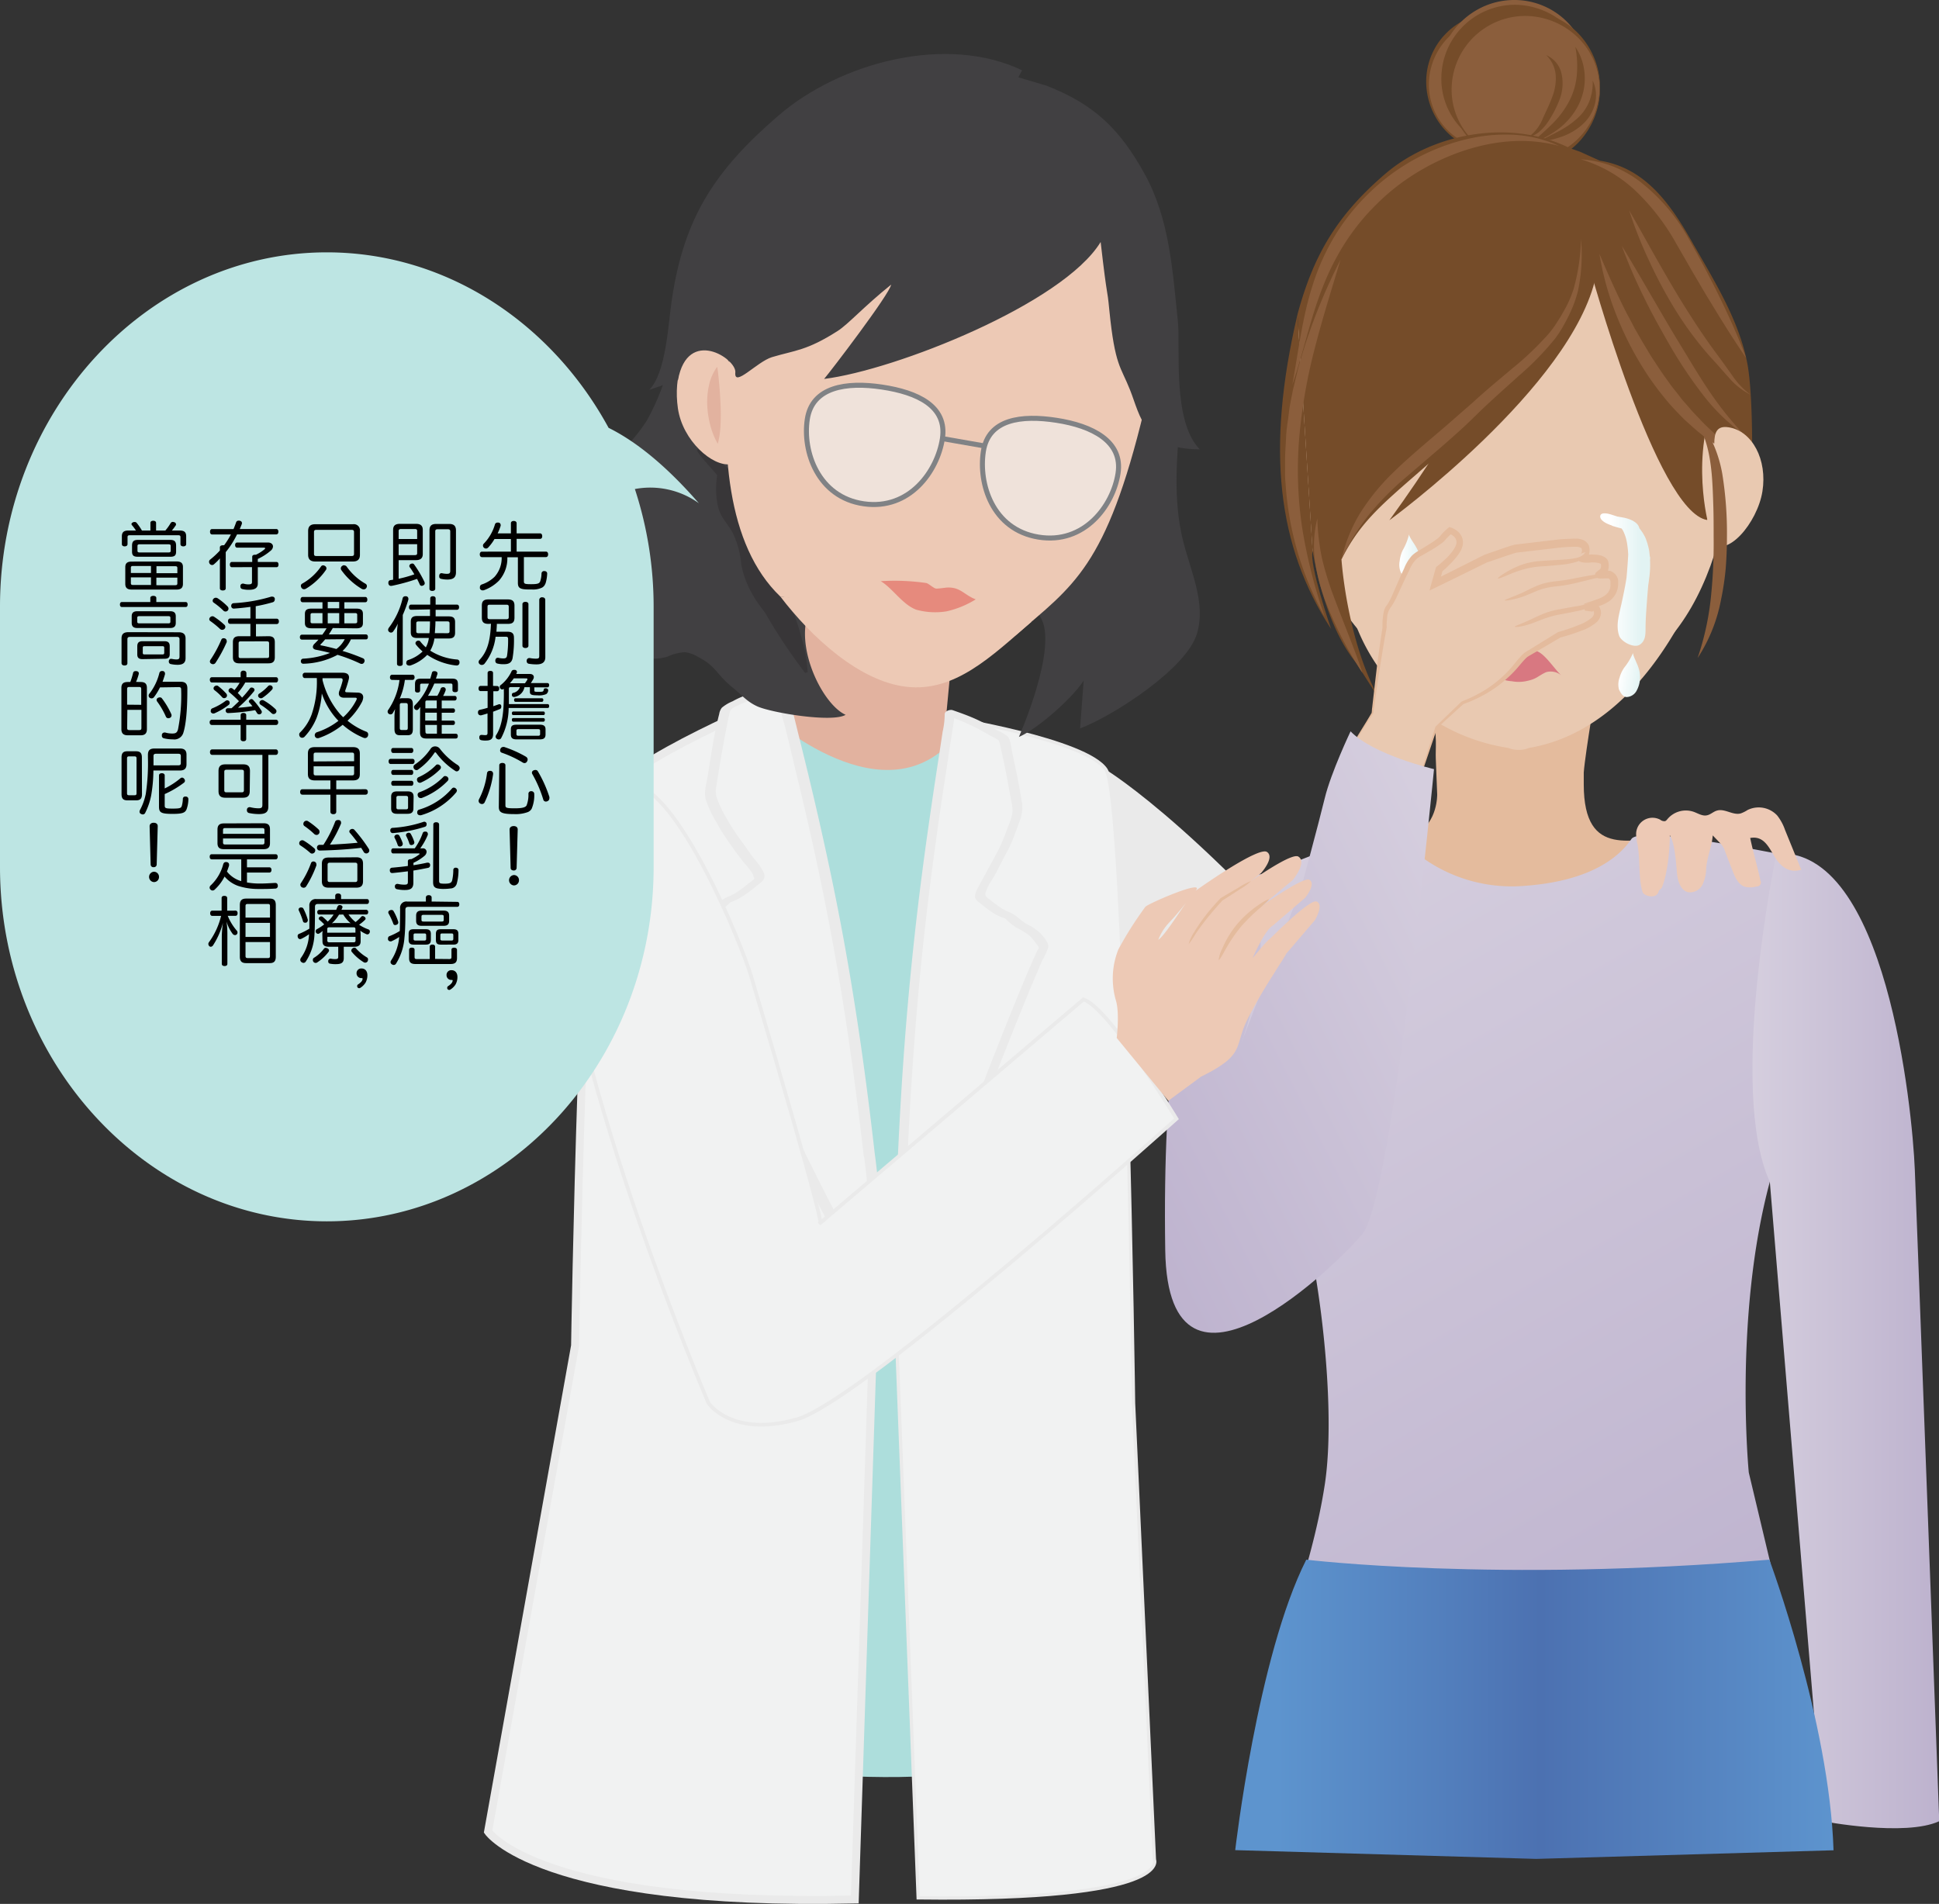
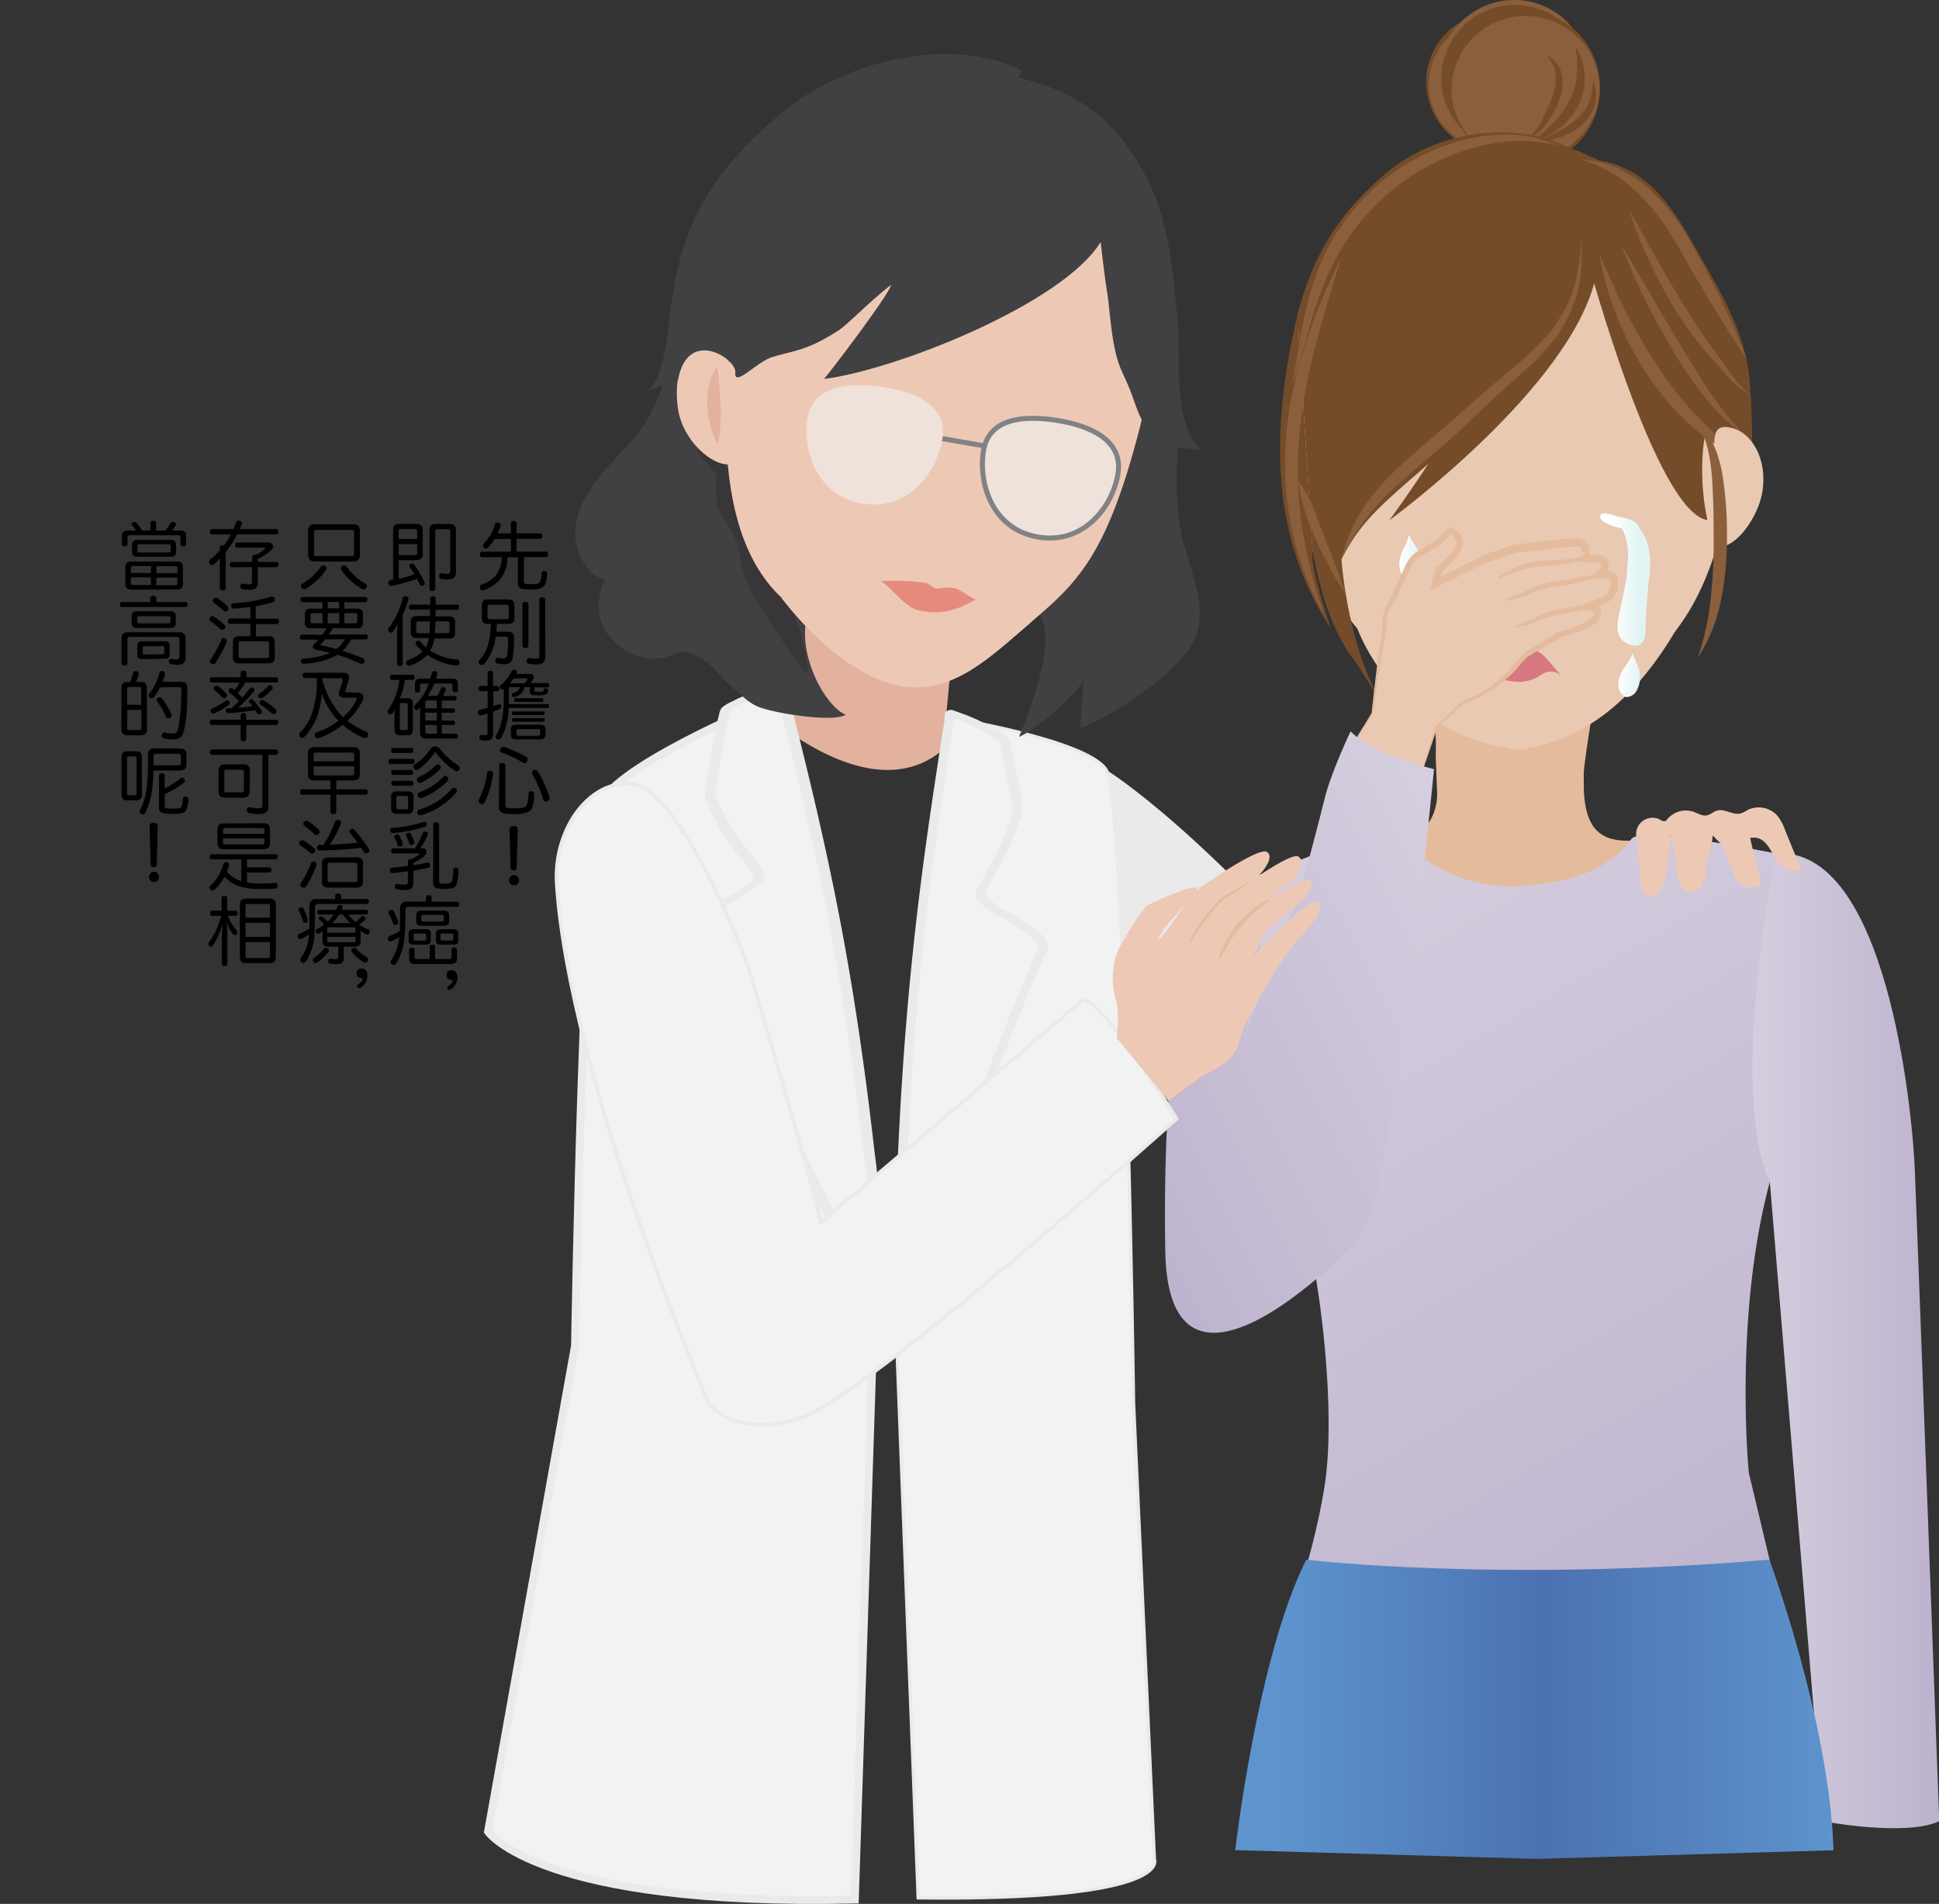
<svg xmlns="http://www.w3.org/2000/svg" xmlns:xlink="http://www.w3.org/1999/xlink" viewBox="0 0 413.68 406.21">
  <rect x="0" y="0" width="413.68" height="406.21" fill="#333333" stroke="none" />
  <defs>
    <linearGradient id="f0619415-1a21-41d0-8530-551f82c1ce27" x1="310.7" y1="93.23" x2="315.16" y2="93.23" gradientTransform="matrix(1, -0.02, 0.02, 1, -13.93, 31.69)" gradientUnits="userSpaceOnUse">
      <stop offset="0" stop-color="#fff" />
      <stop offset="1" stop-color="#e2f3f3" />
    </linearGradient>
    <linearGradient id="edb87e05-0f4b-419a-af49-d108ffc652e1" x1="332.19" y1="16.57" x2="336.65" y2="16.57" gradientTransform="matrix(0.99, 0.14, -0.14, 0.99, 18.9, 81.19)" xlink:href="#f0619415-1a21-41d0-8530-551f82c1ce27" />
    <linearGradient id="b84bfe6b-ed3a-47a8-a59c-f97c90cbdf2f" x1="343.54" y1="123.71" x2="350.19" y2="123.71" gradientTransform="matrix(1, 0, 0, 1, 0, 0)" xlink:href="#f0619415-1a21-41d0-8530-551f82c1ce27" />
    <linearGradient id="eb2d1dcb-cc9c-49a2-ad48-2e839f9eb38a" x1="275.03" y1="181.14" x2="377.37" y2="358.39" gradientUnits="userSpaceOnUse">
      <stop offset="0" stop-color="#d5cede" />
      <stop offset="1" stop-color="#bdb2ce" />
    </linearGradient>
    <linearGradient id="b0c2e651-2c8e-4a6a-9dd1-e914c0f40e3a" x1="373.83" y1="286.06" x2="413.68" y2="286.06" xlink:href="#eb2d1dcb-cc9c-49a2-ad48-2e839f9eb38a" />
    <linearGradient id="fff4e247-4565-48eb-b557-bcf016c64b4a" x1="-1505.62" y1="290.59" x2="-1404.35" y2="290.59" gradientTransform="matrix(-0.89, 0.45, 0.45, 0.89, -1151.07, 620.95)" xlink:href="#eb2d1dcb-cc9c-49a2-ad48-2e839f9eb38a" />
    <linearGradient id="f16f2508-3486-40f5-bd2e-76dd6f9828b0" x1="263.53" y1="364.67" x2="391.18" y2="364.67" gradientUnits="userSpaceOnUse">
      <stop offset="0.07" stop-color="#5d94ce" />
      <stop offset="0.36" stop-color="#527ebc" />
      <stop offset="0.51" stop-color="#4c71b1" />
      <stop offset="0.83" stop-color="#5787c3" />
      <stop offset="1" stop-color="#5d94ce" />
    </linearGradient>
  </defs>
  <g id="b9e15afa-9f02-42a0-b39d-8c7c4ec0e340" data-name="Layer 2">
    <g id="aef742ab-e685-4f8a-a6ab-777a212a9481" data-name="Layer 14">
      <path d="M236,164.26s23.07,13.92,60.45,60.36c11.39,14.14,48.84-30,48.84-30l19,18.38s-46.83,53.27-63.46,48.38c0,0-64.34-35.15-62.13-48.34S227.49,186.64,236,164.26Z" style="fill:#eaeaea" />
      <path d="M356.89,178.86c-8.16-.35-19,4.81-19-11.5v-2.54c.15-2.11,1-7.67,1.43-10.35C341.55,140.62,333,123,322,123s-20.8,17.27-16.33,30.56c1,3,.56,6.5.65,8.26l.3,7.67s.14,5.92-4.44,8.38c-3.14,1.69-9,4.21-11.5,4.21s-8.07,3.23-8.07,3.23,2.48-3.45,7.83-1,24.78,11.35,32.39,12.18,8.16,3.88,11.26,0,7-9.41,21.41-13C355.52,183.53,365.45,179.23,356.89,178.86Z" style="fill:#e4bb9d" />
      <g id="a3387c7a-d616-4d49-be57-cff4d070c316" data-name="face">
        <path d="M365.07,117.65s-11,37.17-38.82,41.92h0a6.06,6.06,0,0,1-4.49,0l0,0a41.51,41.51,0,0,1-33.58-29.49" style="fill:#e9c9b1" />
        <path d="M369.77,98.61c-3.66,33.6-18.46,51.05-46.08,51.05S279.1,129,274.58,95.6c-4.66-34.53,22.39-63.08,50-63.08S373.55,64,369.77,98.61Z" style="fill:#e9c9b1" />
      </g>
      <g id="ee15f46d-8799-4a79-9a87-e0279f1a185d" data-name="Hair">
        <circle cx="319.07" cy="17.77" r="14.51" style="fill:#8b5e3c" />
        <path d="M333.63,17.77a15.33,15.33,0,0,1-4.08,10.48,14.13,14.13,0,0,1-10.48,4.45,14.78,14.78,0,0,1-5.66-1.26,15.92,15.92,0,0,1-4.73-3.28,15.41,15.41,0,0,1-4.4-10.39,14.6,14.6,0,0,1,4.19-10.6,14.75,14.75,0,0,1,10.6-4.43,14.37,14.37,0,0,1,10.49,4.53A15.29,15.29,0,0,1,333.63,17.77Zm-.1,0a14,14,0,0,0-1.18-5.5,14.15,14.15,0,0,0-3.25-4.53,14.79,14.79,0,0,0-10-4,14.33,14.33,0,0,0-14.25,14,13.8,13.8,0,0,0,4.1,10.14,14.06,14.06,0,0,0,10.15,4,15.08,15.08,0,0,0,10-4.06A13.8,13.8,0,0,0,333.53,17.77Z" style="fill:#754c29" />
        <circle cx="323.14" cy="16.46" r="15.94" style="fill:#754c29" />
        <path d="M339.13,16.46a16.75,16.75,0,0,1-4.5,11.5,15.56,15.56,0,0,1-11.49,4.86,16.32,16.32,0,0,1-6.21-1.37,17.48,17.48,0,0,1-5.19-3.59,16.85,16.85,0,0,1-4.82-11.4,16.08,16.08,0,0,1,4.61-11.61,16.48,16.48,0,0,1,5.31-3.6A16,16,0,0,1,323.14,0a15.83,15.83,0,0,1,11.51,5A16.75,16.75,0,0,1,339.13,16.46Zm-.1,0a15.49,15.49,0,0,0-1.29-6.05,15.7,15.7,0,0,0-3.56-5,16.25,16.25,0,0,0-11-4.39,15.74,15.74,0,0,0-15.67,15.43A15.19,15.19,0,0,0,312,27.61,15.44,15.44,0,0,0,323.14,32a16.48,16.48,0,0,0,11.05-4.48,15.74,15.74,0,0,0,3.56-5A15.48,15.48,0,0,0,339,16.46Z" style="fill:#8b5e3c" />
        <circle cx="325.37" cy="18.79" r="15.94" style="fill:#8b5e3c" />
        <path d="M341.36,18.79a16.75,16.75,0,0,1-4.5,11.5,15.56,15.56,0,0,1-11.49,4.86,16.32,16.32,0,0,1-6.21-1.37A17.48,17.48,0,0,1,314,30.19a16.85,16.85,0,0,1-4.82-11.4,16.08,16.08,0,0,1,4.61-11.61,16.48,16.48,0,0,1,5.31-3.6,16,16,0,0,1,6.3-1.25,15.83,15.83,0,0,1,11.51,5A16.75,16.75,0,0,1,341.36,18.79Zm-.1,0a15.31,15.31,0,0,0-1.29-6,15.7,15.7,0,0,0-3.56-5,16.19,16.19,0,0,0-11-4.39A15.74,15.74,0,0,0,309.7,18.79a15.19,15.19,0,0,0,4.52,11.15,15.44,15.44,0,0,0,11.15,4.38,16.48,16.48,0,0,0,11.05-4.48,15.74,15.74,0,0,0,3.56-5A15.48,15.48,0,0,0,341.26,18.79Z" style="fill:#754c29" />
        <path d="M329.87,11.76a5.64,5.64,0,0,1,3.31,4.1,9.68,9.68,0,0,1-.47,5.44A24.21,24.21,0,0,1,330.26,26,10.28,10.28,0,0,1,328.52,28a4.88,4.88,0,0,1-2.37,1.2,9,9,0,0,0,3-3.91c.68-1.52,1.46-3.06,2-4.57a10.85,10.85,0,0,0,.76-4.64A6.68,6.68,0,0,0,329.87,11.76Z" style="fill:#754c29" />
        <path d="M336.09,10a11.81,11.81,0,0,1,2,6.12,12.47,12.47,0,0,1-.27,3.33,13.68,13.68,0,0,1-1.15,3.15,14.91,14.91,0,0,1-4.3,5,22.52,22.52,0,0,1-5.64,3c1.51-1.5,3.12-2.83,4.53-4.26a19.48,19.48,0,0,0,3.5-4.71A14.81,14.81,0,0,0,336.41,16,21.69,21.69,0,0,0,336.09,10Z" style="fill:#754c29" />
        <path d="M339.79,17.19a7.32,7.32,0,0,1,.48,5,8.83,8.83,0,0,1-2.74,4.44,13,13,0,0,1-4.42,2.56,20.28,20.28,0,0,1-4.86,1.05c1.45-.84,2.93-1.51,4.33-2.26a19,19,0,0,0,3.81-2.61A9.83,9.83,0,0,0,339,21.81,10.82,10.82,0,0,0,339.79,17.19Z" style="fill:#754c29" />
        <path d="M276.81,67.1c-6.74,28.78-4.3,49.49,7.17,67.08,0,0-4.75-13.77-3.93-16.59" style="fill:#754c29" />
        <path d="M339,56.55s14.39,52.82,25.28,54.41c0,0-4.23-17,3.65-29.53C367.89,81.43,351,55.23,339,56.55Z" style="fill:#754c29" />
        <path d="M327.91,44s.45,23.08-31.49,67c0,0,39-28.45,44.07-52.06C340.49,58.9,344.49,43.3,327.91,44Z" style="fill:#754c29" />
        <path d="M276.81,67.1c3.47-12.91,8.57-21.28,18.72-30s26.7-11.83,39.31-5.52l2.25.79,4.22,1.91c9.46,1.5,14.84,8.83,19.58,17.16S371,68.2,372.8,77.61c1.24,6.61,1,21,1,21-16.43-7.64-25.9-16-31.27-33.33a44.73,44.73,0,0,0-3.47-7.2c.48,6.08-2.5,11.11-6.57,15.65s-9.37,8-13.44,12c-19.81,19.41-26.89,21.79-32.85,33.61,0,0,1.13,17.68,8.33,30.23l-5.14-8.07c-2.75-3.37-6.76-9.95-9.36-23.92" style="fill:#754c29" />
        <path d="M337.3,50.94A37.59,37.59,0,0,1,336.67,62a26,26,0,0,1-1.95,5.29c-.41.85-.86,1.66-1.31,2.48-.23.4-.5.81-.75,1.22l-.82,1.17a60.47,60.47,0,0,1-7.78,8c-2.74,2.48-5.49,4.91-8.12,7.42-1.32,1.28-2.64,2.6-4,3.84s-2.75,2.47-4.14,3.69l-8.34,7.15a61.82,61.82,0,0,0-7.54,7.73,48.17,48.17,0,0,0-5.7,9.3A32.58,32.58,0,0,1,290.48,109a47.07,47.07,0,0,1,7.21-8.62c1.33-1.31,2.72-2.55,4.1-3.76S304.56,94.22,306,93s2.79-2.37,4.16-3.58,2.76-2.4,4.13-3.61c2.73-2.53,5.6-4.86,8.39-7.23a64.88,64.88,0,0,0,7.84-7.5l.82-1.05c.25-.37.5-.72.74-1.1.49-.76,1-1.54,1.41-2.32a24.09,24.09,0,0,0,2.22-4.91A42.67,42.67,0,0,0,337.3,50.94Z" style="fill:#8b5e3c" />
-         <path d="M281.05,110.62a47,47,0,0,0,1,8.54,66.36,66.36,0,0,0,2.52,8.17c1,2.69,2.07,5.36,3.11,8.06s2.11,5.4,3,8.19a79.8,79.8,0,0,1-8-15.57,39.93,39.93,0,0,1-2.17-8.59A24.3,24.3,0,0,1,281.05,110.62Z" style="fill:#8b5e3c" />
+         <path d="M281.05,110.62c1,2.69,2.07,5.36,3.11,8.06s2.11,5.4,3,8.19a79.8,79.8,0,0,1-8-15.57,39.93,39.93,0,0,1-2.17-8.59A24.3,24.3,0,0,1,281.05,110.62Z" style="fill:#8b5e3c" />
        <path d="M286,55.41c-1.9,6.31-3.87,12.55-5.48,18.85a113.85,113.85,0,0,0-3.33,19.1,83,83,0,0,0,.63,19.28,110.46,110.46,0,0,0,4.79,18.92,67.13,67.13,0,0,1-8.34-28.42,20.9,20.9,0,0,1-.1-2.5l0-2.51c0-1.67.15-3.33.22-5s.39-3.31.58-5,.56-3.28.87-4.92L277,78.41q.68-2.39,1.42-4.76A124.38,124.38,0,0,1,286,55.41Z" style="fill:#8b5e3c" />
        <path d="M341.23,54.14c1.85,4.39,3.76,8.67,5.89,12.84.56,1,1.11,2.06,1.64,3.09l1.73,3,1.8,3,1.92,2.9c.65,1,1.34,1.89,2,2.84s1.44,1.82,2.13,2.75,1.49,1.76,2.24,2.65,1.58,1.68,2.36,2.55a60.23,60.23,0,0,0,10.88,8.82,36.58,36.58,0,0,1-12.39-7.21c-.89-.8-1.82-1.59-2.66-2.45s-1.68-1.73-2.48-2.64-1.55-1.85-2.29-2.8-1.44-1.93-2.13-2.92a68.7,68.7,0,0,1-6.76-12.69A62,62,0,0,1,341.23,54.14Z" style="fill:#8b5e3c" />
        <path d="M275.71,82.08c1.32-7.16,2.11-14.44,4.43-21.51a48.49,48.49,0,0,1,4.6-10.18,45.81,45.81,0,0,1,6.95-8.8,44.87,44.87,0,0,1,19.14-11.35,40.69,40.69,0,0,1,5.47-1.19,36,36,0,0,1,5.58-.33,26.51,26.51,0,0,1,10.75,2.42c-7.08-1.94-14.43-1.07-21.11,1.28A48.88,48.88,0,0,0,302,37a46.09,46.09,0,0,0-8.3,6.56A47.52,47.52,0,0,0,287,51.78a53.69,53.69,0,0,0-4.81,9.51C279.51,68,278.11,75.17,275.71,82.08Z" style="fill:#8b5e3c" />
        <path d="M337.3,34a23.12,23.12,0,0,1,13.38,5.39,39.33,39.33,0,0,1,9.41,11.22q1.77,3.12,3.46,6.27c1.09,2.12,2.22,4.22,3.25,6.38,2.1,4.29,4.07,8.64,5.74,13.14-2.73-4-5.23-8-7.69-12.08-1.26-2-2.42-4.09-3.65-6.13L357.64,52a47.59,47.59,0,0,0-8.4-11A29.09,29.09,0,0,0,337.3,34Z" style="fill:#8b5e3c" />
        <path d="M346,52.43c2.11,3.44,4.11,6.91,6.13,10.37s4,6.91,6.1,10.34,4.1,6.86,6.32,10.15a73.1,73.1,0,0,0,7.44,9.36,41.14,41.14,0,0,1-8.69-8.44,93.62,93.62,0,0,1-6.77-10.06c-2-3.47-4-7-5.75-10.62A107.86,107.86,0,0,1,346,52.43Z" style="fill:#8b5e3c" />
        <path d="M347.58,44.89c2,3.44,3.89,6.91,5.84,10.34s3.91,6.84,6,10.17S363.65,72,366,75.17c1.17,1.57,2.35,3.23,3.48,4.81a17,17,0,0,0,4,4.24,14.76,14.76,0,0,1-4.68-3.71c-.68-.73-1.33-1.49-2-2.25s-1.3-1.45-2-2.21a73.44,73.44,0,0,1-7.16-9.6A96.83,96.83,0,0,1,352,56,90.42,90.42,0,0,1,347.58,44.89Z" style="fill:#8b5e3c" />
      </g>
      <path d="M365.64,103.84c1.07-6.74-1.88-13.47,3.17-12.67s8.27,6.92,7.2,13.66-7.71,14.59-11.08,10.75c-1.92-2.19-.36-5,.71-11.74" style="fill:#e9c9b1" />
      <path d="M314.59,144.58c-.14-.21,2.4-3.79,4.75-4.91a2.83,2.83,0,0,1,2.15-.39,5.44,5.44,0,0,0,.94.38c.81.14,1.43-.69,2.17-1.06,1-.52,2.3-.08,3.39.37,1.75.72,3.63,3.75,5.09,5.11a3.55,3.55,0,0,0-3.24-.66c-1.72.8-1.95,1.41-3.91,1.83a7.77,7.77,0,0,1-3.36.1,8,8,0,0,1-3.08-.84l-1-.52c-1.25-.66-.23,0-.66-.29a1.53,1.53,0,0,0-1.43-.12A14.4,14.4,0,0,1,314.59,144.58Z" style="fill:#d87881" />
      <path d="M361.44,89.07a15.53,15.53,0,0,1,4,5.46,28.08,28.08,0,0,1,2,6.54,79,79,0,0,1,1,13.43c0,2.24-.09,4.49-.26,6.73a58.5,58.5,0,0,1-1,6.7,34.37,34.37,0,0,1-5,12.47A59,59,0,0,0,365,127.58a111.67,111.67,0,0,0,.6-13.08c0-2.19,0-4.4-.07-6.59s-.14-4.37-.32-6.53C364.83,97.09,364,92.79,361.44,89.07Z" style="fill:#8b5e3c" />
      <path d="M302.27,117c-.41-.85-1.7-2.5-1.65-3a13,13,0,0,1-1.37,3.42,7.12,7.12,0,0,0-.63,2.26,4.17,4.17,0,0,0,.27,2.51c.42.64,1.1,1.46,1.86,1.35a2.52,2.52,0,0,0,1.89-1.66A6.07,6.07,0,0,0,302.27,117Z" style="fill:url(#f0619415-1a21-41d0-8530-551f82c1ce27)" />
      <path d="M349.57,142.48c-.26-.91-1.28-2.74-1.15-3.2a13.5,13.5,0,0,1-1.89,3.16,6.89,6.89,0,0,0-1,2.13,4.31,4.31,0,0,0-.13,2.53c.32.69.86,1.61,1.62,1.62a2.52,2.52,0,0,0,2.14-1.34A6.06,6.06,0,0,0,349.57,142.48Z" style="fill:url(#edb87e05-0f4b-419a-af49-d108ffc652e1)" />
      <path d="M343.87,112.16a27.43,27.43,0,0,0,4.11,1l-1.81-.68.19.1-1.3-1.38c.13.92.79,1.29,1.2,2a9.24,9.24,0,0,1,.89,2.86,20.41,20.41,0,0,1,0,6.29c-.31,2.24-.77,4.46-1.26,6.67s-1.18,4.41-.46,6.59c.42,1.28,3.15,2.76,4.41,1.94,1.42-.92,1.21-2.67,1.24-4.15s.15-3.11.26-4.67c.23-3.22.57-6.45.71-9.69.07-1.41-4.56-3.1-4.64-1.42-.13,3-.44,6-.66,9-.11,1.53-.22,3.05-.28,4.57-.05,1.2.32,3.17-.82,3.91l4.42,1.94c-.76-2.31.11-4.69.6-7s.91-4.36,1.17-6.56a21.37,21.37,0,0,0,0-6,14,14,0,0,0-.8-2.75,9.71,9.71,0,0,0-1.65-2.44l.4.68c-.11-1.68-2.4-2.38-3.77-2.6l-.76-.13c-.35-.07.33.12-.08,0s-1.1-.36-1.65-.52-2.13-.52-2.13.49,1.85,1.72,2.52,1.91Z" style="fill:url(#b84bfe6b-ed3a-47a8-a59c-f97c90cbdf2f)" />
      <path d="M269.13,236.7a10.5,10.5,0,0,1,.15-3.36,14.93,14.93,0,0,1,1-3.2,13.08,13.08,0,0,1,1.71-2.91,8.78,8.78,0,0,1,2.54-2.24l-1.41,2.94-1.28,2.88C271,232.74,270.18,234.69,269.13,236.7Z" style="fill:#e4bb9d" />
      <path d="M263.88,225s7.31,20.23,11.66,27.62,10.08,44.74,7.09,64.18S271,356.38,271,356.38s50.54,14.81,111.88-1.15l-9.78-41.05s-3.25-33.23,4.48-62c7.17-26.68,5-27.18,5-27.18.05-.37-1.53-18.26-.65-16.72a94.78,94.78,0,0,0-.33-15.25c-.06-.73,3.76-9.82-2.58-10.93-3.86-.68-29-5.85-30.95-3.11-2,2.9-7.55,9.23-24.17,10.1a32.71,32.71,0,0,1-24.12-9.19c-1.53-1.46-4-1.2-6.15-1.38-3.3-.28-13.36,3.85-20.47,6.62-5.91,2.31-3.13.86-7.86,1.76-5.06,1-2.82,33.16-1.35,38.1" style="fill:url(#eb2d1dcb-cc9c-49a2-ad48-2e839f9eb38a)" />
      <path d="M379,182.09s-10.51,50.15-1.41,70.08l11.33,136.4s17.49,3.37,24.81,0c0,0-4.67-125.76-5.21-139S402.38,180.64,379,182.09Z" style="fill:url(#b0c2e651-2c8e-4a6a-9dd1-e914c0f40e3a)" />
      <path d="M284.82,165l8-12.91s1.34-11.23,2.6-18.22c0,0-.07-3.46.78-4.37s2.17-4.32,3.33-6.73,1.55-3.6,3-4.43,4.71-2.7,5.3-3.5a12.22,12.22,0,0,1,1.63-1.64s2.42.78,2,3-4.34,5.24-4.34,5.24l-.86,3.11L312,121.7l5.05-2.52s5.67-2,6.3-2.1,9.84-1.15,9.84-1.15l3.15-.14s1.5.06,1.85.95-.2,2.13-.71,2.23.8.35,1.75.19,2.82,0,3.05.81,0,2.19-1,2.47,2,.14,2,.14a1.67,1.67,0,0,1,1.07,1.54c0,1.13.32,3.34-4.19,4.63l-2,.68,2.38.34s1.08,1.29-.61,2.74-7.21,2.94-7.21,2.94-5.39,3.2-7,4.21S321.31,146.53,312,150l-5.55,5.2L300,174.76" style="fill:#e9c9b1" />
      <path d="M300,174.76c.05-.13,2.06-6.5,5.56-17.53.23-.71.45-1.44.69-2.18l1.72-1.66,3.59-3.46a2.15,2.15,0,0,1,.32-.27l.33-.14.6-.25c.41-.16.81-.33,1.21-.53.8-.38,1.59-.82,2.39-1.27a24.88,24.88,0,0,0,4.49-3.43c.71-.67,1.38-1.4,2-2.16s1.25-1.57,2.08-2.38l.38-.3.33-.21.68-.41,1.36-.84,2.79-1.72,1.41-.87.4-.24a4.18,4.18,0,0,1,.5-.17l.8-.24c1.05-.34,2.12-.7,3.15-1.13a9.36,9.36,0,0,0,2.78-1.55,1.48,1.48,0,0,0,.52-1,.93.93,0,0,0-.14-.49l0,0h0s.06-.06-.07.05-.16.13-.16.11h-.07l-.5-.07-1-.14-.16-.67a1.67,1.67,0,0,1,0-.39v-.41l2.1-.71a10.73,10.73,0,0,0,1.34-.5,6.24,6.24,0,0,0,.92-.51,3.47,3.47,0,0,0,.71-.66,2.55,2.55,0,0,0,.53-1.79V124a.72.72,0,0,0-.08-.26.9.9,0,0,0-.21-.24.56.56,0,0,0-.15-.1h0l-.89,0a5.52,5.52,0,0,1-1.18,0,.88.88,0,0,1-.57-.36c0-.05-.11-.23-.1-.19s0,0,0,0-.28-.18.08-.7c.28-.24.6-.49.83-.66a.46.46,0,0,0,.18-.23.64.64,0,0,0,.05-.16,1.92,1.92,0,0,0,0-.81s0,0-.06,0a1.78,1.78,0,0,0-.4-.15A4.44,4.44,0,0,0,340,120a2.29,2.29,0,0,0-.53,0,4.4,4.4,0,0,1-.48.05,4.73,4.73,0,0,1-.65,0,3.91,3.91,0,0,1-1.15-.18.93.93,0,0,1-.55-.53s0,0-.06,0a.41.41,0,0,1-.08-.35c0-.4,1.08-1,.95-1.21a1.19,1.19,0,0,0,0-.73c0-.05-.2-.21-.52-.3a2.86,2.86,0,0,0-.51-.09h-.56c-.9,0-1.8.07-2.7.13l-2.71.32-3.71.43-1.85.22-.92.1-.44.06-.36.09c-1.14.36-2.32.76-3.47,1.15l-1.73.6-.43.15-.12,0-.2.1-.82.4-6.44,3.17-4.51,2.19L305,126a1.78,1.78,0,0,1,.08-.37l.22-.81.46-1.64c.21-.73.41-1.46.62-2.18l.72-.58.51-.44c.33-.29.66-.6,1-.91a11.85,11.85,0,0,0,1.64-2,3.61,3.61,0,0,0,.45-1,1.81,1.81,0,0,0-.05-.93,1.83,1.83,0,0,0-.58-.77,2.32,2.32,0,0,0-.44-.31l-.11-.06h0l0,0-.26.23-.55.54-.24.28c-.08.09-.14.17-.29.33a5.11,5.11,0,0,1-.7.6,32.44,32.44,0,0,1-2.76,1.75l-1.37.79a5.7,5.7,0,0,0-1.19.78,7.82,7.82,0,0,0-1.51,2.39c-.91,1.82-1.69,3.57-2.52,5.34a15.43,15.43,0,0,1-1.42,2.56,4,4,0,0,0-.78,2.34c-.05.44-.08.88-.1,1.32v.32a3.54,3.54,0,0,1,0,.4l-.12.65c-.15.86-.31,1.71-.45,2.54-.28,1.67-.54,3.29-.79,4.85-.49,3.11-.9,6-1.26,8.59-.05.33-.09.65-.13,1l-.07.48a2.64,2.64,0,0,1-.25.46c-.34.52-.66,1-1,1.53l-1.77,2.8c-1.09,1.74-2,3.22-2.79,4.42L284.82,165l2.27-3.74,2.7-4.49L291.5,154l.93-1.55c.06-.12.2-.32.21-.36l.05-.47c0-.32.07-.64.1-1,.3-2.61.63-5.5,1-8.63.22-1.57.44-3.19.67-4.88.13-.84.26-1.69.39-2.56l.1-.66v-.6c0-.46,0-.92.07-1.38a10,10,0,0,1,.21-1.41,4.3,4.3,0,0,1,.25-.74,2.9,2.9,0,0,1,.43-.66,15.24,15.24,0,0,0,1.26-2.42c.76-1.73,1.54-3.59,2.4-5.4a8.62,8.62,0,0,1,1.71-2.78,7.51,7.51,0,0,1,1.38-1l1.34-.81c.89-.54,1.8-1.11,2.61-1.72a3.52,3.52,0,0,0,.52-.46,3.32,3.32,0,0,0,.24-.28l.29-.34c.19-.22.4-.42.6-.62l.35-.32.6-.51c.19.07.38.12.58.2s.4.19.48.23a5.31,5.31,0,0,1,.65.44,3.23,3.23,0,0,1,1,1.33,3.17,3.17,0,0,1,.14,1.72,5,5,0,0,1-.61,1.47,14,14,0,0,1-1.82,2.26c-.33.33-.67.67-1,1l-.53.48-.36.3-.32,1.15s0,0,0,0l0,0,.18-.09,1.58-.78,6.41-3.22.81-.41.21-.1a1.64,1.64,0,0,1,.3-.12l.44-.16,1.73-.6c1.16-.4,2.32-.81,3.54-1.19.16,0,.29-.09.54-.14l.48-.06.93-.11,1.87-.22,3.77-.45,2.75-.32c.91-.06,1.83-.08,2.74-.13h.52a1.31,1.31,0,0,1,.28,0,4,4,0,0,1,.83.15,2.43,2.43,0,0,1,1.6,1.23,2.88,2.88,0,0,1,.08,1.91l0,.11h0l.18,0a5.41,5.41,0,0,1,.79,0,6.23,6.23,0,0,1,1.52.2,3,3,0,0,1,.81.33,1.85,1.85,0,0,1,.47.37,1.74,1.74,0,0,1,.32.56,3.37,3.37,0,0,1,0,1.79.81.81,0,0,1,0,.15l0,.08h0s0,0,0,0h0l.4,0a2.69,2.69,0,0,1,.54.26c.12.08.24.16.35.25a2.46,2.46,0,0,1,.57.7,2.4,2.4,0,0,1,.27.9c0,.36,0,.45,0,.69A5.23,5.23,0,0,1,345,126a3.84,3.84,0,0,1-.71,1.32,4.74,4.74,0,0,1-1.05,1,7.44,7.44,0,0,1-1.17.64c-.35.15-1,.38-.88.34l-.11,0H341l.07,0h0l.08.11.09.14a2.48,2.48,0,0,1,.33,1.2,2.84,2.84,0,0,1-1,2.05,10.14,10.14,0,0,1-3.27,1.8c-1.1.43-2.19.78-3.28,1.11l-.82.23-.3.08-.31.19-1.43.84-2.81,1.65-1.38.8-.68.4-.34.2-.24.19c-.69.64-1.35,1.49-2,2.24s-1.4,1.5-2.16,2.18a25.3,25.3,0,0,1-4.73,3.42c-.83.45-1.65.88-2.49,1.24-.41.2-.83.36-1.24.52l-.62.24-.27.1-.18.16q-1.92,1.74-3.68,3.36l-1.69,1.54-.7,2C302.22,168.31,300.07,174.63,300,174.76Z" style="fill:#e4bb9d" />
      <path d="M319.58,123.45a25.05,25.05,0,0,1,6.73-2.83,42.79,42.79,0,0,1,5.32-.53c2-.18,6.43-.26,6.65-2.29" style="fill:#e9c9b1" />
      <path d="M338.28,117.8c.05,0,.17.33-.13.85a3.63,3.63,0,0,1-1.94,1.26,16.23,16.23,0,0,1-3.23.59c-1.19.12-2.54.25-3.91.33a18,18,0,0,0-3.75.58,22.14,22.14,0,0,0-2.95,1c-1.67.7-2.72,1.14-2.79,1s.83-.82,2.44-1.72a18,18,0,0,1,3-1.32,15.9,15.9,0,0,1,4-.7c2.77-.21,5.31-.23,7-.57a3.86,3.86,0,0,0,1.8-.76C338.12,118.07,338.18,117.78,338.28,117.8Z" style="fill:#e4bb9d" />
      <path d="M321,128.1a26.88,26.88,0,0,0,4.52-1.49,31.25,31.25,0,0,1,3.65-1.52,25.23,25.23,0,0,1,4.07-.67c2.62-.33,6.75-1.57,10-1.84" style="fill:#e9c9b1" />
      <path d="M343.29,122.58a17.09,17.09,0,0,1-3.27.87l-3.55.88a32.46,32.46,0,0,1-4.46.78,14.29,14.29,0,0,0-4.2,1c-1.24.52-2.41,1.05-3.42,1.35-2,.64-3.34.75-3.36.62s1.2-.53,3.09-1.33c1-.39,2-1,3.3-1.55a13.39,13.39,0,0,1,2.11-.77,19.87,19.87,0,0,1,2.35-.41,42,42,0,0,0,4.38-.69c1.35-.26,2.58-.5,3.62-.65C342,122.38,343.28,122.43,343.29,122.58Z" style="fill:#e4bb9d" />
      <path d="M323.15,133.7c3.32-.63,5.45-2.26,8.74-3,1.48-.33,4-.69,5.46-1,1.89-.45,2.94-1.34,5.18-2.11" style="fill:#e9c9b1" />
      <path d="M342.53,127.56c0,.16-1,.62-2.57,1.55a10.15,10.15,0,0,1-3.11,1.19c-1.2.25-2.51.52-3.9.78-2.76.42-5,1.59-6.79,2.15s-3,.61-3,.47,1.07-.46,2.72-1.21c.84-.37,1.81-.86,2.95-1.35A16.27,16.27,0,0,1,332.7,130c1.39-.26,2.71-.5,3.91-.7a11.1,11.1,0,0,0,3-.89C341.32,127.64,342.49,127.41,342.53,127.56Z" style="fill:#e4bb9d" />
      <path d="M265.23,186.89s-17.87.55-16.63,79.9c.6,38.83,37.62,2,42.1-3.56,6.48-8,15.24-99.13,15.24-99.13s-12.88-3-17.8-8.06c0,0-4.16,8.72-5.51,14.27-1.41,5.81-5,19-5,19L263.88,225S274.34,200.72,265.23,186.89Z" style="fill:url(#fff4e247-4565-48eb-b557-bcf016c64b4a)" />
      <path d="M278.69,332.77s40.62,4.92,98.8,0c0,0,12.83,34.56,13.69,62l-63.4,1.84-64.25-1.87S268.29,353.35,278.69,332.77Z" style="fill:url(#f16f2508-3486-40f5-bd2e-76dd6f9828b0)" />
      <path d="M349.64,179.89a3.49,3.49,0,0,1,4.56-5,1.41,1.41,0,0,0,.92.32c.31,0,.52-.33.73-.57a5.12,5.12,0,0,1,5.41-1.46c1,.34,1.93,1,2.93.77.77-.16,1.36-.79,2.11-1,1.66-.51,3.41,1.06,5.08.6a6.87,6.87,0,0,0,1.46-.73,5.39,5.39,0,0,1,6.32,1.17,10.56,10.56,0,0,1,1.67,3.08l3.46,8.5c-2.41.7-4.17-.43-5.52-2.54s-2.37-4.79-5.37-4.24c.62,3,1.56,6.13,2.18,9.09a.85.85,0,0,1-.82,1.25,4.9,4.9,0,0,1-2.52.06c-1.38-.46-2.06-2-2.58-3.34s-1.18-3-1.72-4.47c-.39-1.07-.89-1.39-2.53-3.14-.21,2.51-1.19,4.45-1.4,7a8.44,8.44,0,0,1-.78,3.49,3,3,0,0,1-3,1.64c-1.7-.34-2.3-2.44-2.46-4.17-.19-2.06-.42-6.21-1.52-8,0,3.13-.48,8.23-1.68,11.11-.15.36-.6.51-.7.88-.48,1.79-3.16.93-3.41.19-1.09-3.31-.33-8.19-1.43-11.5" style="fill:#edc9b5" />
-       <path d="M163,154.62l46.63,3.83-6.4,219.2c-.14,2.5-35.85,1.65-36.18-.84Z" style="fill:#addedc" />
      <path d="M172.05,127.26l-10.52,23.45s23.66,22.84,39.65,9.25l2-21.14Z" style="fill:#e2b29f" />
      <path d="M122.69,287.11,104.13,390.79s10.84,16,78.24,14.48l4.85-148.9L166.34,148.85s-32.9,13.35-37.82,22C124.44,178.07,122.69,287.11,122.69,287.11Z" style="fill:#f1f2f2;stroke:#eaeaea;stroke-miterlimit:10;stroke-width:1.701px" />
      <path d="M185.47,246.35c-5.1-45-11.31-69.39-18.45-98.13v-.78c-5.76,1.49-6.45.34-12.11,3.75-.58.35-3.23,16.7-3.36,17.63a5.86,5.86,0,0,0,.84,3.18c3.43,6.9,2.61,4.66,6.66,10.68.59.86,3.68,4.15,2.8,4.93-5.2,4.63-6.44,4.11-6.94,4.63-3.38,3.62-5.35,2.29-7.91,7.25,9.78,15.19,29,61.79,39.61,75.53-.39-3.19.61-9.23-.33-22.4Z" style="fill:#f1f2f2" />
      <path d="M186.61,246c-1.72-15.17-3.83-30.29-6.57-45.31-2.16-11.82-4.73-23.55-7.54-35.22-.74-3.07-1.5-6.14-2.26-9.2-.39-1.6-.79-3.2-1.18-4.8a18,18,0,0,1-.89-4.19c0-.66-.87-.62-1.32-.51-2.8.71-5.75.82-8.46,1.85a18.5,18.5,0,0,0-2.08,1A8.67,8.67,0,0,0,154,151a2.91,2.91,0,0,0-.56,1.34c-1.12,4.36-1.74,8.89-2.47,13.33-.25,1.47-.77,3.21-.45,4.7a21,21,0,0,0,2.37,5.11,28,28,0,0,0,1.52,2.6c1.35,2,2.72,4,4.2,5.83.72.9,1.88,2,2.18,3.14,0,0,.14.46.16.35,0,.26-1,.86-1.22,1.06a27.16,27.16,0,0,1-2.25,1.71,12,12,0,0,1-2.32,1.23,6,6,0,0,0-2,1.44,34.26,34.26,0,0,1-3.86,2.54,11,11,0,0,0-3.38,4.07.45.45,0,0,0,0,.52c5.73,9,10.12,18.83,14.71,28.39,5.51,11.43,10.88,22.95,16.92,34.12a95.77,95.77,0,0,0,8,13c.48.64,2.29.08,2.19-.76a35.75,35.75,0,0,1,0-5.07c.09-2.85.14-5.7.09-8.55A135.25,135.25,0,0,0,186.61,246c-.11-.84-2.4-.32-2.28.61a132.57,132.57,0,0,1,1.21,15.43c0,2.76,0,5.51-.11,8.27a34.49,34.49,0,0,0,0,5l2.2-.77a89.48,89.48,0,0,1-7-11.29c-2.9-5.27-5.6-10.66-8.26-16-5.63-11.45-11-23-16.74-34.43A155.88,155.88,0,0,0,148.06,199v.52a9.19,9.19,0,0,1,3-3.6c1.07-.68,2.19-1.23,3.2-2a17.31,17.31,0,0,0,1.62-1.48c-.06.06-.24.15-.18.13l.28-.11a10.54,10.54,0,0,0,1.92-.91,24,24,0,0,0,3.49-2.52c1-.8,2.14-1.43,1.57-2.8a12.61,12.61,0,0,0-2.05-3c-.85-1.06-1.59-2.2-2.38-3.31a46.17,46.17,0,0,1-3.33-5,24,24,0,0,1-2.37-5,4.9,4.9,0,0,1,0-2.19c.68-4.31,1.4-8.62,2.25-12.9.19-.95.37-1.91.62-2.84s1-1.11,2.17-1.68c2.91-1.41,6.2-1.47,9.3-2.26l-1.31-.5c0,2.53,1.06,5.21,1.66,7.65.69,2.77,1.37,5.53,2,8.3,1.37,5.62,2.7,11.25,3.95,16.9q4.26,19.25,7.2,38.76c1.38,9.13,2.56,18.3,3.6,27.47C184.42,247.49,186.71,247,186.61,246Z" style="fill:#eaeaea" />
      <path d="M241.84,299.36l4.45,97.41s4.13,8.81-50.4,8.15l-5.32-137.77,11.86-114s29.39,4.72,33.54,11.07S241.84,299.36,241.84,299.36Z" style="fill:#f1f2f2;stroke:#eaeaea;stroke-miterlimit:10;stroke-width:0.704px" />
      <path d="M192.33,252.13c1.83-45.25,5.77-70.07,10.27-99.3l0-.78c5.61,2,6.38,2.57,11.43,5.47.52.3,2.89,13.53,3,14.44a6.83,6.83,0,0,1-.54,3.24c-2.55,7.17-2,4.87-5.11,11.22-.45.91-2.92,4.46-2.12,5.16,4.72,4.15,5.76,3.51,6.21,4,3.11,3.29,4.73,1.8,7.2,6.51-7.53,16-22,57.39-30.28,72-.76-1.34-.09-10-.42-15.66Z" style="fill:#f1f2f2" />
      <path d="M193.39,252c.62-15.36,1.58-30.71,3.1-46,1.19-12,2.75-23.9,4.51-35.8.47-3.18,1-6.37,1.44-9.55.25-1.63.51-3.27.76-4.9a19.78,19.78,0,0,0,.42-4l-1.7.9a46.63,46.63,0,0,1,7.7,3.36l1.74,1a17.52,17.52,0,0,1,1.66.91,4.43,4.43,0,0,1,.44,1.53c.94,3.84,1.61,7.75,2.32,11.64a9,9,0,0,1,.24,1.78c-.05,1.71-1,3.48-1.54,5.06a35,35,0,0,1-2.14,4.66q-1.71,3.13-3.41,6.29c-.36.69-1.09,1.85-.86,2.69.15.57.83.95,1.27,1.32s1.15.92,1.74,1.34a11.92,11.92,0,0,0,2.39,1.39c.25.1.5.18.76.27s.23.07.27.1-.06-.07.14.13a12.05,12.05,0,0,0,.9.85,12.52,12.52,0,0,0,1.41,1,16.84,16.84,0,0,1,2.63,1.61,7.53,7.53,0,0,1,1.28,1.48c.16.25.72.87.74,1.13s-.24.5-.31.65c-.4.89-.8,1.77-1.19,2.66-.91,2.07-1.78,4.16-2.64,6.25-4.3,10.42-8.31,21-12.47,31.44-3.81,9.59-7.56,19.31-12.31,28.48-.41.79-.83,1.57-1.27,2.34l2.05-.23c-.69-1.38-.39-3.55-.38-5,0-2.7.09-5.39,0-8.08,0-2.92.1-5.79.26-8.7.05-.93-2.08-.54-2.12.24-.17,3-.3,6-.26,9.05,0,2.74,0,5.47,0,8.21,0,1.44-.29,3.53.38,4.87.35.7,1.73.34,2-.23,4.82-8.52,8.37-17.82,12-26.88,4.38-10.89,8.55-21.87,13-32.75.93-2.29,1.87-4.58,2.85-6.85.41-1,.82-1.93,1.25-2.89a15.27,15.27,0,0,0,1.21-2.64c.21-1-1.3-2.63-2-3.31a13.62,13.62,0,0,0-2.59-1.67c-1.39-.78-2.3-2-3.78-2.55a10.73,10.73,0,0,1-2.15-1.18c-.63-.43-1.23-.9-1.82-1.38s-1.2-.71-1.07-1.46a11.12,11.12,0,0,1,1.64-3.24c.65-1.08,1.17-2.22,1.76-3.33.79-1.52,1.65-3,2.3-4.57.53-1.29,1-2.6,1.47-3.92a8.05,8.05,0,0,0,.66-4c-.57-3.69-1.33-7.37-2.13-11-.2-.95-.3-2.71-1-3.43a10.91,10.91,0,0,0-2.18-1.27c-.6-.35-1.2-.7-1.81-1a34.75,34.75,0,0,0-3.35-1.66c-1.43-.61-2.89-1.13-4.35-1.64-.57-.2-1.74.19-1.7.9a17.31,17.31,0,0,1-.43,3.64c-.22,1.43-.43,2.85-.65,4.28-.44,2.82-.86,5.64-1.29,8.46-.84,5.69-1.66,11.38-2.4,17.09q-2.53,19.38-3.94,38.89c-.66,9.17-1.15,18.36-1.52,27.55C191.23,253.18,193.36,252.79,193.39,252Z" style="fill:#eaeaea" />
      <path d="M160.22,208.18c-1.85-6.24-15.38-39.82-25.37-40.89-9.07-1-16.82,9.63-16.06,21.35,2.69,41.45,32.35,110.71,32.35,110.71s4.91,7.4,18.91,3.47C183.9,298.94,251,238.7,251,238.7s-14.31-23.63-19.84-25.47L175,260.93S176.56,263.21,160.22,208.18Z" style="fill:#f1f2f2;stroke:#eaeaea;stroke-miterlimit:10;stroke-width:0.787px" />
      <path d="M232,134.52c3.15,3,1.7,6.18-.43,10.07s-10.21,10.95-14.19,12.64c0,0,8.63-19.47,4.53-25.66s22.37-60.94,22.37-60.94L251.79,89c-.76,8.75-1.51,17.7.57,26.2,1.62,6.64,5,13.43,3,20-2.19,7.45-17.91,17.56-24.93,20.22" style="fill:#414042" />
      <path d="M172.05,132.19,158.48,91l-1.79,1.11C160,78,142.9,77.15,142.9,77.15a49.86,49.86,0,0,1-4.83,12.45c-2.55,4.12-6.2,7.42-9.34,11.11s-5.89,8.07-6,12.92c-.12,4.26,2.42,8.78,6.31,10.14a12.77,12.77,0,0,0-1.32,5.88c.19,7,8.11,12.58,14.75,10.42a10.34,10.34,0,0,1,3.65-.92,7.09,7.09,0,0,1,2.71.95c4.05,2.08,3.89,3.67,7.41,6.54,2,1.59,3,3,5.33,4.07,3,1.36,16,3.52,18.84,1.8C175.86,150.47,170.37,139.84,172.05,132.19Z" style="fill:#414042" />
      <g style="opacity:0.3">
        <path d="M149.38,95.77s.12.1.22.16l.31.24.69.46,1.42.91a31.69,31.69,0,0,1,2.87,2c.12.11.25.22.4.38l.13.15a2.3,2.3,0,0,1,.15.23,1.69,1.69,0,0,1,.11.26c0,.11.06.21.06.19l.06.1c.16.26.31.51.44.77.28.51.52,1,.76,1.55a24,24,0,0,1,1.07,3.16,10,10,0,0,1,.31,3.29,19,19,0,0,0-.1,3.44,9.84,9.84,0,0,0,3.14,5.78c1.6,1.6,2.76,3.33,4.18,4.92a18.69,18.69,0,0,1,2,2.82,12.11,12.11,0,0,1,.86,1.85l.6,1.59c.78,2.12,1.49,4.28,2.07,6.5a33.08,33.08,0,0,1,1.18,6.89l-.54.16a119.05,119.05,0,0,1-7.6-11.23l-.84-1.45c-.23-.35-.52-.69-.79-1.08a21.72,21.72,0,0,1-1.82-2.7,20.24,20.24,0,0,1-2.58-6.7,19,19,0,0,0-1.81-6.72c-.56-1-1.32-2-2-3a8.58,8.58,0,0,1-1.27-3.25,17.18,17.18,0,0,1-.28-3.44,14.84,14.84,0,0,1,.12-1.75c0-.29.08-.58.13-.88l0-.11s0,0,0,.09a.62.62,0,0,0,.07.16l0,.06v0a1.23,1.23,0,0,0-.15-.24c-.6-.8-1.43-1.63-2.15-2.49-.37-.43-.75-.85-1.12-1.3-.18-.23-.36-.46-.53-.7a3.57,3.57,0,0,1-.25-.38,1.4,1.4,0,0,1-.23-.53Z" style="fill:#231f20" />
      </g>
      <path d="M220,132.71c-8.53,7.4-16.32,15-26.6,13.82-10-1.12-20.3-10.56-26.93-19.27" style="fill:#edc9b5" />
      <path d="M166.46,127.26c-11.37-10.91-13-31.39-10.59-52.95,4-35.92,27.57-62.78,52.65-60s44.12,38,35.6,73.12C236,121.09,229,124.9,216.67,135.55" style="fill:#edc9b5" />
      <path d="M158.43,85.13c1,6.94,1.2,13.36-2.61,13.91s-10.19-5-11.19-11.91,1.27-13,5.09-13.55S157.43,78.2,158.43,85.13Z" style="fill:#edc9b5" />
      <path d="M153.14,94.7a15.91,15.91,0,0,1-1.61-4,20.21,20.21,0,0,1-.64-4.18,16.63,16.63,0,0,1,.36-4.27,10.22,10.22,0,0,1,1.77-4c.23,1.47.34,2.82.46,4.16s.19,2.65.25,4,.07,2.68,0,4.06A19.08,19.08,0,0,1,153.14,94.7Z" style="fill:#e2b29f" />
      <path d="M234.82,51.63c-8,13.16-43.78,27.33-59,29.22,1.32-1.53,14-18.12,14.3-20.12-5.82,4.66-9.12,8.43-11.43,9.9-6.59,4.21-9.09,4.1-14,5.57-3.22,1-8.13,6.6-7.81,3.26.28-2.91-10.15-9.75-12.24,1.64l-6.11,2.07c3.64-3.77,4-14,4.83-19.4,2.62-17.49,9.27-27.5,22.66-39.06S202.09,7.32,218.05,15l-.78,1.5,6,1.78c10.21,4,15.63,9.24,20.94,18.84s5.95,20.57,7.09,31.48c.57,5.46-1.26,21.28,4.67,27.27-11.91,0-12.65-7.06-14.87-12.65-2-5.08-3.23-5.07-4.43-17.06C236.16,60.79,236.32,64.71,234.82,51.63Z" style="fill:#414042" />
      <path d="M238.53,101c-1.06,6.89-7.19,15.21-17,13.59S208.73,103.2,209.8,96.31s8.06-7.8,15.63-6.63S239.6,94.15,238.53,101Z" style="fill:#f1f2f2;opacity:0.61" />
      <path d="M238.53,101c-1.06,6.89-7.19,15.21-17,13.59S208.73,103.2,209.8,96.31s8.06-7.8,15.63-6.63S239.6,94.15,238.53,101Z" style="fill:none;stroke:#808285;stroke-miterlimit:10;stroke-width:1.069px" />
      <path d="M172.24,89.42c-1.07,6.89,2.27,16.67,12.06,18.07s15.7-7,16.76-13.91-5.33-9.87-12.91-11S173.3,82.53,172.24,89.42Z" style="fill:#f1f2f2;opacity:0.61" />
-       <path d="M172.24,89.42c-1.07,6.89,2.27,16.67,12.06,18.07s15.7-7,16.76-13.91-5.33-9.87-12.91-11S173.3,82.53,172.24,89.42Z" style="fill:none;stroke:#808285;stroke-miterlimit:10;stroke-width:1.069px" />
      <line x1="201.06" y1="93.58" x2="210.05" y2="95.15" style="fill:none;stroke:#808285;stroke-miterlimit:10;stroke-width:1.069px" />
      <path d="M187.91,124a47.43,47.43,0,0,1,9.69.39c.56.11,1.59,1.17,2.16,1.19s1.82-.19,2.26-.22c2.91-.15,3.64,1.57,6.15,2.52a20.27,20.27,0,0,1-6.2,2.55,15.09,15.09,0,0,1-6.5-.35c-2.92-1.09-5-4.54-7.56-6.08" style="fill:#e68a7d" />
      <path d="M280.9,192.35c-1.23-.53-7.22,5.24-9.94,7.94-.61.29-3.72,4.15-3.72,4.15s2.54-6,4.37-7l6.84-5.89s2.4-2.91.91-3.84c-1-.61-7.16,3.45-10.55,5.87l7-5.82s3.13-3.81,1.19-5c-1.07-.67-6,2.39-10.14,5.25l2.19-1.74s3-3.34,1.25-4.5-13.42,7-15,8.13a1.32,1.32,0,0,0-.2.12c2.16-2.56-10.18,2.77-10.74,3.46a76.2,76.2,0,0,0-5.76,9.09,16.72,16.72,0,0,0-.49,11c.77,2.7.14,7.89.14,7.89l11,13.4,7-5.15c9.73-4.79,6.9-6.39,10-12.45a108.51,108.51,0,0,1,5.52-9.5c1.78-2.9,1.68-2.58,2.68-4.32,0-.07.79-.86.8-.94l5.3-6.2S282.51,193,280.9,192.35Zm-33.79,8.17a11.42,11.42,0,0,1,2.37-3.73c1.42-1.5,2.53-2.87,3.51-4.1C251,195.54,248.36,199.69,247.11,200.52Z" style="fill:#edc9b5" />
      <path d="M266.89,188a12.22,12.22,0,0,1-2.28,1.68L262,191.37l-.74.47-.39.24c-.05,0-.17.17-.27.27-.42.46-.85.94-1.28,1.44a57.51,57.51,0,0,0-4.16,5.33,21.39,21.39,0,0,1-1.57,2.33,8.6,8.6,0,0,1,1.19-2.58,37.42,37.42,0,0,1,4.05-5.5c.44-.51.87-1,1.31-1.45a1.85,1.85,0,0,1,.4-.37l.39-.23.76-.46,2.64-1.54A12.36,12.36,0,0,1,266.89,188Z" style="fill:#e4bb9d" />
      <path d="M260,204.82a6.58,6.58,0,0,1,.76-2.41,20.85,20.85,0,0,1,3.17-5.23,23.13,23.13,0,0,1,4.54-4.08c1.29-.89,2.16-1.3,2.23-1.2s-.65.74-1.8,1.75a38.4,38.4,0,0,0-4.22,4.16,32.88,32.88,0,0,0-3.3,4.91C260.64,204.06,260.14,204.88,260,204.82Z" style="fill:#e4bb9d" />
-       <path d="M149.1,107.37c-7.39-8.5-13.84-13.4-19.26-16.09C117.69,68.93,95.26,53.84,69.73,53.84h0C31.38,53.84,0,87.85,0,129.42V185c0,41.57,31.38,75.58,69.73,75.58h0c38.35,0,69.72-34,69.72-75.58V129.42a80.62,80.62,0,0,0-4-25.08A17.77,17.77,0,0,1,149.1,107.37Z" style="fill:#bde5e3" />
      <path d="M102.83,118.87c-.29,0-.47-.24-.47-.59s.18-.58.47-.58H109V115H105.5a9.55,9.55,0,0,1-1.34,1.81.68.68,0,0,1-.48.23.75.75,0,0,1-.42-.16.67.67,0,0,1-.22-.47.57.57,0,0,1,.17-.41,9.86,9.86,0,0,0,2.39-4.13.54.54,0,0,1,.54-.37l.23,0a.49.49,0,0,1,.44.46.62.62,0,0,1,0,.23,10.75,10.75,0,0,1-.64,1.61H109v-2.17c0-.29.23-.48.6-.48s.62.19.62.48v2.17h5c.29,0,.46.23.46.6s-.17.57-.46.57h-5v2.72h6.26c.29,0,.46.23.46.58s-.17.59-.46.59h-4.71V124c0,.56.16.64,1.57.64s1.75-.16,1.92-.64a5.59,5.59,0,0,0,.27-1.65.53.53,0,0,1,.58-.51h0c.39,0,.63.21.63.55v0a8.12,8.12,0,0,1-.34,2.05l-.14.3a1.54,1.54,0,0,1-.61.63,4.42,4.42,0,0,1-2.18.4c-.21,0-.42,0-.64,0-1.92,0-2.34-.34-2.34-1.43v-5.44h-2.25a7.14,7.14,0,0,1-1.8,5,8.7,8.7,0,0,1-3.12,2,.77.77,0,0,1-.33.06.61.61,0,0,1-.6-.4.9.9,0,0,1,0-.28.57.57,0,0,1,.4-.58,7.09,7.09,0,0,0,2.72-1.63,6,6,0,0,0,1.52-4.2Z" />
      <path d="M104.22,133.11c-1,0-1.42-.37-1.42-1.33v-2.56c0-1,.44-1.33,1.44-1.33h4.08c1,0,1.44.37,1.44,1.33v2.56c0,1-.42,1.33-1.44,1.33H106c0,.56-.06,1.11-.09,1.67h2.32c1,0,1.42.36,1.42,1.26a23.24,23.24,0,0,1-.3,4.42c-.2.91-.79,1.25-1.78,1.25a5.15,5.15,0,0,1-1.42-.13.54.54,0,0,1-.47-.56,1.25,1.25,0,0,1,0-.19c.07-.31.24-.48.48-.48a.32.32,0,0,1,.16,0,4.85,4.85,0,0,0,1.06.13c.51,0,.72-.13.8-.61a21.91,21.91,0,0,0,.22-3.57c0-.35-.16-.45-.49-.45h-2.18a11.34,11.34,0,0,1-2.38,5.78.77.77,0,0,1-.56.24.69.69,0,0,1-.45-.16.61.61,0,0,1-.23-.46.69.69,0,0,1,.21-.47c1.57-1.68,2.28-3.87,2.42-7.7Zm3.81-1c.35,0,.51-.09.51-.46v-2.18c0-.37-.16-.45-.51-.45h-3.51c-.36,0-.51.08-.51.45v2.18c0,.37.15.46.51.46Zm4.71,5.67c0,.3-.28.48-.64.48s-.64-.18-.64-.48v-8.89c0-.3.27-.48.64-.48s.64.18.64.48Zm3.6,2.45c0,1-.59,1.52-1.84,1.52a9.26,9.26,0,0,1-1.65-.13.53.53,0,0,1-.48-.56.92.92,0,0,1,0-.16.55.55,0,0,1,.55-.5.34.34,0,0,1,.13,0,6.87,6.87,0,0,0,1.23.13c.66,0,.77-.1.77-.64V128a.56.56,0,0,1,.64-.56c.38,0,.64.2.64.56Z" />
      <path d="M106.05,146.37c.28,0,.46.23.46.55s-.18.56-.46.56h-.8v3.2l1.07-.38a.49.49,0,0,1,.22-.05.39.39,0,0,1,.4.35.69.69,0,0,1,0,.24.51.51,0,0,1-.38.48c-.4.16-.87.35-1.36.53v4.74c0,1.09-.52,1.41-1.54,1.41a4.14,4.14,0,0,1-1-.08.48.48,0,0,1-.39-.52.65.65,0,0,1,0-.19.42.42,0,0,1,.43-.41h.1c.19,0,.51.05.67.05.41,0,.54-.08.54-.5v-4.13c-.46.15-.93.29-1.37.4a.3.3,0,0,1-.13,0,.54.54,0,0,1-.53-.48.62.62,0,0,1,0-.19.48.48,0,0,1,.37-.5c.55-.11,1.12-.27,1.68-.43v-3.57h-1.47c-.3,0-.46-.21-.46-.55s.16-.56.46-.56h1.47v-2.75c0-.3.21-.45.58-.45s.58.15.58.45v2.75Zm1.44.82a1.48,1.48,0,0,1,0-.22.72.72,0,0,1-.37.13.5.5,0,0,1-.36-.2.56.56,0,0,1-.15-.35.55.55,0,0,1,.27-.43,8.1,8.1,0,0,0,2.23-2.83.55.55,0,0,1,.51-.37l.26,0c.24.06.41.21.41.43a.63.63,0,0,1-.08.29,1.19,1.19,0,0,1-.08.16h2.93c.53,0,.83.29.83.66a1,1,0,0,1-.12.44c-.15.26-.32.55-.52.84h3.53c.25,0,.38.16.38.44s-.13.47-.38.47H114v.67c0,.27.11.29,1,.29s.92-.08,1-.45a.33.33,0,0,1,.37-.3h.18c.27.07.4.2.4.4a.32.32,0,0,1,0,.13,1,1,0,0,1-.43.71,4,4,0,0,1-1.89.25c-1.2,0-1.58-.14-1.58-.73v-1h-1.16a2.6,2.6,0,0,1-2.12,2.08.34.34,0,0,1-.13,0,.43.43,0,0,1-.42-.29,1,1,0,0,1,0-.23.34.34,0,0,1,.27-.35,1.89,1.89,0,0,0,1.43-1.23H109c-.29,0-.43.08-.43.35v.51c0,1,0,1.91,0,2.77h8.26c.24,0,.33.19.33.42s-.09.41-.33.41h-8.31a14,14,0,0,1-1.6,6.42.58.58,0,0,1-.51.29.87.87,0,0,1-.37-.11.56.56,0,0,1-.3-.48.59.59,0,0,1,.11-.34c1.36-2.11,1.65-5.17,1.65-9Zm2.13-2.46a10.44,10.44,0,0,1-.84,1.05H112c.2-.28.38-.55.51-.76a.37.37,0,0,0,0-.16c0-.08-.08-.12-.26-.12Zm5.57,9.89c.84,0,1.2.3,1.2,1v1.06c0,.77-.36,1.07-1.2,1.07h-5c-.86,0-1.2-.3-1.2-1.07v-1.06c0-.75.34-1,1.2-1Zm-5.67-2.05c-.23,0-.31-.18-.31-.38s.08-.39.31-.39h6.4c.23,0,.32.18.32.39s-.09.38-.32.38Zm0,1.41c-.23,0-.31-.18-.31-.4s.08-.37.31-.37h6.4c.23,0,.32.18.32.37s-.09.4-.32.4Zm6.08-5c.23,0,.32.16.32.36s-.09.4-.32.4H110c-.22,0-.32-.16-.32-.4s.1-.36.32-.36Zm-.78,8c.27,0,.41-.08.41-.35v-.74c0-.24-.14-.32-.41-.32h-4.23c-.27,0-.41.08-.41.32v.74c0,.27.14.35.41.35Z" />
      <path d="M104.52,164.47h.13a.57.57,0,0,1,.55.59v.12a20.19,20.19,0,0,1-1.8,6,.64.64,0,0,1-.57.37.93.93,0,0,1-.37-.1.68.68,0,0,1-.35-.58.8.8,0,0,1,.08-.33A16.36,16.36,0,0,0,103.9,165,.56.56,0,0,1,104.52,164.47Zm2-1.21c0-.29.26-.48.66-.48s.65.19.65.48v8.49c0,.58.08.71,2,.71,1.74,0,2.3-.24,2.52-.63a6.41,6.41,0,0,0,.39-2.48.54.54,0,0,1,.61-.54h0a.59.59,0,0,1,.63.61,7.3,7.3,0,0,1-.56,3.15,1.68,1.68,0,0,1-.8.69,7.44,7.44,0,0,1-3,.43h-.41c-2.34-.05-2.79-.46-2.79-1.55Zm5.72-1.78a.66.66,0,0,1,.33.56.73.73,0,0,1-.13.42.59.59,0,0,1-.54.35.75.75,0,0,1-.43-.15,23.17,23.17,0,0,0-4.4-2.06.49.49,0,0,1-.37-.5.7.7,0,0,1,.06-.3.64.64,0,0,1,.58-.43.83.83,0,0,1,.22,0A24.59,24.59,0,0,1,112.26,161.48Zm2,2.8a.57.57,0,0,1,.52.3,26.91,26.91,0,0,1,2.45,5.45,1.08,1.08,0,0,1,0,.3.66.66,0,0,1-.44.62.7.7,0,0,1-.31.07.56.56,0,0,1-.56-.45,26.26,26.26,0,0,0-2.34-5.43.74.74,0,0,1-.08-.28.56.56,0,0,1,.37-.5A1,1,0,0,1,114.22,164.28Z" />
      <path d="M110.72,187.8a1.08,1.08,0,0,1-1.11,1.11,1.11,1.11,0,0,1,0-2.21A1.07,1.07,0,0,1,110.72,187.8Zm-2-10.82c0-.45.35-.73.88-.73s.86.28.85.73l-.23,8.2a.57.57,0,0,1-.64.54c-.33,0-.64-.17-.64-.54Z" />
      <path d="M85.05,123.48a25.58,25.58,0,0,0,3.35-.94c-.32-.55-.64-1.07-1-1.54a.44.44,0,0,1-.07-.24.54.54,0,0,1,.31-.45,1.15,1.15,0,0,1,.32-.08.49.49,0,0,1,.43.26,23.92,23.92,0,0,1,2.15,3.63,1.07,1.07,0,0,1,.08.32.52.52,0,0,1-.34.47A.78.78,0,0,1,90,125a.46.46,0,0,1-.46-.32c-.16-.37-.36-.77-.56-1.17A41.24,41.24,0,0,1,83.55,125h-.16c-.26,0-.45-.16-.53-.49a.62.62,0,0,1,0-.18.51.51,0,0,1,.4-.55l.61-.09V113.06c0-.91.48-1.29,1.43-1.29h3.47c.94,0,1.43.38,1.43,1.29v5.16c0,.89-.52,1.29-1.45,1.29H85.05ZM89,115v-1.73c0-.28-.14-.4-.5-.4H85.57c-.36,0-.52.13-.52.4V115Zm-.5,3.44c.36,0,.5-.11.5-.4v-1.93H85.05v2.33Zm3.13-5.26c0-1,.44-1.39,1.44-1.39h2.77c1,0,1.44.44,1.44,1.39v8.93c0,1.14-.63,1.54-1.83,1.54a5.79,5.79,0,0,1-1.34-.15.47.47,0,0,1-.4-.53,1.28,1.28,0,0,1,0-.19c.05-.33.23-.48.45-.48a.3.3,0,0,1,.13,0,5.36,5.36,0,0,0,1,.13c.61,0,.77-.12.77-.68v-8.38c0-.34-.19-.45-.5-.45H93.36c-.35,0-.5.13-.5.46V125.6c0,.3-.25.48-.64.48s-.6-.18-.6-.48Z" />
      <path d="M85.92,141.63c0,.3-.23.46-.61.46s-.61-.16-.61-.46v-6.42a13.65,13.65,0,0,1,.18-2.15,9.94,9.94,0,0,1-.95,1.6.58.58,0,0,1-.91.15.54.54,0,0,1-.22-.42.88.88,0,0,1,.16-.45,16.68,16.68,0,0,0,2.94-6.29.55.55,0,0,1,.58-.43l.21,0a.53.53,0,0,1,.44.52,1,1,0,0,1,0,.17,25.54,25.54,0,0,1-1.2,3.3Zm1.79-11.53c-.3,0-.46-.22-.46-.54s.16-.56.46-.56h4.08v-1.31c0-.31.21-.48.56-.48s.59.17.59.48V129h4.55c.29,0,.45.22.45.56s-.16.54-.45.54H92.94c0,.47,0,1,0,1.41h2.74c1,0,1.41.32,1.41,1.23V135c0,.91-.45,1.23-1.41,1.23h-3a7.13,7.13,0,0,1-.89,2.59,12.29,12.29,0,0,0,5.74,1.89.53.53,0,0,1,.5.56.41.41,0,0,1,0,.16.59.59,0,0,1-.62.56h-.08a13.59,13.59,0,0,1-6.18-2.27A9,9,0,0,1,87.52,142a.68.68,0,0,1-.27,0,.61.61,0,0,1-.56-.38.71.71,0,0,1,0-.27.55.55,0,0,1,.4-.53A8.07,8.07,0,0,0,90.16,139a11.46,11.46,0,0,1-1.41-1.46.48.48,0,0,1-.11-.3.52.52,0,0,1,.27-.45.66.66,0,0,1,.37-.11.51.51,0,0,1,.4.2,9.18,9.18,0,0,0,1.17,1.24,5.13,5.13,0,0,0,.43-1,5.21,5.21,0,0,0,.21-1H89c-.93,0-1.36-.32-1.36-1.23v-2.23c0-.91.43-1.23,1.36-1.23h2.74c0-.46,0-.94,0-1.41Zm3.91,5c.08-.83.11-1.68.12-2.51H89.28c-.32,0-.47.08-.47.42v1.68c0,.33.15.41.47.41Zm3.81,0c.32,0,.48-.08.48-.41V133c0-.34-.16-.42-.48-.42H92.9c0,.83-.07,1.68-.13,2.51Z" />
      <path d="M83.66,145.06c-.3,0-.46-.22-.46-.54s.16-.56.46-.56H88c.29,0,.45.22.45.54s-.16.56-.45.56H86.38a14.83,14.83,0,0,1-1.1,4,1.44,1.44,0,0,1,.53-.09h1.1c.86,0,1.17.4,1.17,1.34v5.23c0,1-.31,1.33-1.17,1.33H85.34c-.85,0-1.18-.38-1.18-1.34v-2.67a10.18,10.18,0,0,1,.14-1.57l-.51.88a.58.58,0,0,1-.48.25.63.63,0,0,1-.37-.12.59.59,0,0,1-.24-.47.53.53,0,0,1,.13-.37,14.44,14.44,0,0,0,2.4-6.37ZM87,150.49c0-.35-.11-.48-.4-.48h-.91c-.29,0-.4.13-.4.48v4.8c0,.35.11.46.4.46h.91c.29,0,.4-.11.4-.46Zm2.63,1.78c0-.47,0-1,.06-1.45a4.44,4.44,0,0,1-.45.53.46.46,0,0,1-.33.15.58.58,0,0,1-.45-.24.66.66,0,0,1-.13-.36.62.62,0,0,1,.18-.43,12.73,12.73,0,0,0,3-4.61H90.06c-.38,0-.43.08-.43.45v1c0,.29-.19.45-.54.45s-.55-.16-.55-.45V146c0-.93.35-1.2,1.25-1.2h2c.13-.4.24-.8.35-1.2a.44.44,0,0,1,.48-.4h.21c.3.07.5.21.5.45a.32.32,0,0,1,0,.14l-.32,1h3.44c1,0,1.25.36,1.25,1.29v1.16c0,.3-.22.44-.59.44s-.58-.14-.58-.44v-.95c0-.38-.06-.45-.43-.45H92.66a20.77,20.77,0,0,1-1.35,2.61h2A8.63,8.63,0,0,0,94,147a.48.48,0,0,1,.48-.37.31.31,0,0,1,.19,0,.47.47,0,0,1,.42.44,1.35,1.35,0,0,1,0,.18,7.66,7.66,0,0,1-.55,1.23H97c.27,0,.42.18.42.48s-.15.5-.42.5H94.24v1.68h2.43c.26,0,.4.19.4.46s-.14.47-.4.47H94.24v1.68h2.42c.27,0,.4.19.4.46s-.13.47-.4.47H94.24v1.87h3c.28,0,.43.19.43.51s-.15.51-.43.51H91c-1,0-1.39-.36-1.39-1.36Zm1.57-2.82c-.37,0-.45.09-.45.43v1.25h2.43v-1.68Zm2,4.29v-1.68H90.72v1.68Zm-2.43,2.38c0,.34.16.42.45.42h2v-1.87H90.72Z" />
      <path d="M88,161.91c.29,0,.45.21.45.53s-.16.56-.45.56H83.34c-.27,0-.43-.24-.43-.56s.16-.53.43-.53Zm.2,10.57c0,.81-.4,1.15-1.24,1.15H84.68c-.84,0-1.23-.34-1.23-1.15V170c0-.81.39-1.15,1.23-1.15H87c.84,0,1.24.34,1.24,1.15Zm-4.33-11.83c-.27,0-.41-.24-.41-.55s.14-.51.41-.51h3.89c.28,0,.42.21.42.51s-.14.55-.42.55Zm0,7c-.26,0-.4-.26-.4-.53s.14-.53.4-.53h3.92c.27,0,.4.23.4.51s-.13.55-.4.55Zm0-2.32c-.26,0-.4-.26-.4-.53s.14-.53.4-.53h3.89c.27,0,.4.24.4.53s-.13.53-.4.53Zm2.74,7.35c.29,0,.45-.1.45-.39v-2.1c0-.28-.16-.38-.45-.38H85c-.28,0-.43.1-.43.38v2.1c0,.29.15.39.43.39Zm11.19-9.3a.59.59,0,0,1,.27.49.58.58,0,0,1-.1.35.61.61,0,0,1-.51.36.66.66,0,0,1-.4-.15,15.29,15.29,0,0,1-4-3.78c-.08-.09-.15-.14-.21-.14s-.13.06-.19.16a13.47,13.47,0,0,1-3.49,3.54.5.5,0,0,1-.32.11.7.7,0,0,1-.64-.69.57.57,0,0,1,.27-.49,12.54,12.54,0,0,0,3.42-3.43,1.12,1.12,0,0,1,.93-.46,1.24,1.24,0,0,1,1,.48A14.82,14.82,0,0,0,97.83,163.34Zm-3.75.41a.44.44,0,0,1-.16.35,13.66,13.66,0,0,1-4.07,2.82.46.46,0,0,1-.25.06.58.58,0,0,1-.55-.4.71.71,0,0,1-.06-.28.56.56,0,0,1,.34-.52A11.83,11.83,0,0,0,93,163.26a.45.45,0,0,1,.37-.16.65.65,0,0,1,.46.19A.6.6,0,0,1,94.08,163.75Zm3.41,4.92a.61.61,0,0,1-.14.36,15.41,15.41,0,0,1-7.51,4.87l-.23,0a.58.58,0,0,1-.56-.43.67.67,0,0,1,0-.24.54.54,0,0,1,.4-.53,14.76,14.76,0,0,0,7-4.5.55.55,0,0,1,.41-.2.75.75,0,0,1,.66.64ZM95,165.58a.73.73,0,0,1,.47.19.65.65,0,0,1,.21.43.68.68,0,0,1-.18.42,15.21,15.21,0,0,1-5.56,3.65.67.67,0,0,1-.24,0,.58.58,0,0,1-.54-.41.71.71,0,0,1-.06-.31.54.54,0,0,1,.36-.51,13.67,13.67,0,0,0,5.22-3.38A.45.45,0,0,1,95,165.58Z" />
      <path d="M88.21,184.6c1-.16,2-.33,2.88-.54a.68.68,0,0,1,.19,0,.44.44,0,0,1,.48.45.34.34,0,0,1,0,.13.52.52,0,0,1-.47.53c-1,.2-2,.4-3.1.57v2.59c0,1.14-.52,1.56-1.78,1.56a7.33,7.33,0,0,1-1.79-.19.53.53,0,0,1-.37-.52,1,1,0,0,1,0-.17.5.5,0,0,1,.5-.42.32.32,0,0,1,.14,0,6.13,6.13,0,0,0,1.33.16c.68,0,.8-.11.8-.63V185.9c-1.1.14-2.22.27-3.28.37h-.08c-.3,0-.48-.2-.49-.55v-.05a.49.49,0,0,1,.48-.54c1.1-.1,2.25-.21,3.37-.37v-1c0-.29.2-.45.58-.45a.32.32,0,0,1,.14,0,8.21,8.21,0,0,0,1.68-1c.07-.06.1-.09.1-.14s-.06-.08-.19-.08H83.9c-.29,0-.43-.23-.43-.55s.14-.54.43-.54h4.59a13.32,13.32,0,0,0,1.7-3.27.48.48,0,0,1,.47-.3l.25,0a.5.5,0,0,1,.37.48,1.08,1.08,0,0,1,0,.19A13.51,13.51,0,0,1,89.66,181h.52a.75.75,0,0,1,.83.74,1.2,1.2,0,0,1-.37.8,10.34,10.34,0,0,1-2.43,1.55Zm2.32-9.28a.5.5,0,0,1,.48.37.69.69,0,0,1,0,.24.5.5,0,0,1-.37.48,30.8,30.8,0,0,1-6.85,1.34h0a.52.52,0,0,1-.52-.56.5.5,0,0,1,.51-.56,25.14,25.14,0,0,0,6.51-1.26A.5.5,0,0,1,90.53,175.32Zm-5.77,2.73a.53.53,0,0,1,.47.29,9.68,9.68,0,0,1,.69,1.57,1.68,1.68,0,0,1,0,.18.5.5,0,0,1-.37.48.69.69,0,0,1-.24.05.46.46,0,0,1-.46-.32,10.69,10.69,0,0,0-.64-1.51.5.5,0,0,1-.07-.25.49.49,0,0,1,.32-.42A.57.57,0,0,1,84.76,178.05Zm2.44-.38a.5.5,0,0,1,.46.29,9,9,0,0,1,.69,1.55.91.91,0,0,1,.05.26.49.49,0,0,1-.35.46.58.58,0,0,1-.28.07.43.43,0,0,1-.44-.34,9.49,9.49,0,0,0-.63-1.52.47.47,0,0,1,.24-.71A.62.62,0,0,1,87.2,177.67Zm5.25-1.76c0-.3.24-.48.61-.48s.62.18.62.48v11.92c0,.63.11.71,1.2.71s1.44-.16,1.59-.72a10.31,10.31,0,0,0,.24-2.18.48.48,0,0,1,.52-.51h0c.35,0,.59.19.59.51v0a10.94,10.94,0,0,1-.38,2.92,1.4,1.4,0,0,1-1.3,1,11.26,11.26,0,0,1-1.52.1,6,6,0,0,1-1.28-.11c-.72-.16-.94-.55-.94-1.35Z" />
      <path d="M97.57,192.42c.29,0,.42.23.42.53s-.13.53-.42.53H87.18c-.53,0-.69.19-.69.65,0,1.64,0,4.17-.2,5.91a12.08,12.08,0,0,1-1.8,5.56.56.56,0,0,1-.49.28.63.63,0,0,1-.4-.14.56.56,0,0,1-.28-.46.72.72,0,0,1,.13-.37,10.72,10.72,0,0,0,1.72-5,10.81,10.81,0,0,1-1.7.94l-.19,0a.55.55,0,0,1-.5-.37.79.79,0,0,1,0-.25.5.5,0,0,1,.32-.5,13.54,13.54,0,0,0,2.19-1.09c.05-1.47.07-3.33.07-4.8a1.33,1.33,0,0,1,1.5-1.49h4v-.86c0-.31.24-.5.61-.5s.62.19.62.5v.86Zm-14,1.73a.47.47,0,0,1,.4.26,10.74,10.74,0,0,1,1,2.29.42.42,0,0,1,0,.14.48.48,0,0,1-.35.45.75.75,0,0,1-.31.08.4.4,0,0,1-.41-.32,15.38,15.38,0,0,0-1-2.15.53.53,0,0,1-.06-.24.47.47,0,0,1,.32-.43A1,1,0,0,1,83.6,194.15Zm7.28,4.11c.74,0,1.07.28,1.07,1v1.28c0,.72-.33,1-1.07,1H88.24c-.74,0-1.06-.29-1.06-1v-1.28c0-.75.32-1,1.06-1Zm5,6.36c.31,0,.47-.08.47-.42v-1.57c0-.27.2-.43.57-.43s.61.16.61.47v1.74c0,.91-.42,1.27-1.36,1.27H88.64c-1,0-1.36-.36-1.36-1.27v-1.76c0-.29.21-.46.59-.46s.58.17.58.44v1.57c0,.34.14.42.46.42h2.77V202c0-.28.19-.47.58-.47s.57.19.57.47v2.59Zm-7.25-5.46c-.24,0-.37.07-.37.34v.83c0,.26.13.34.37.34h1.94c.24,0,.38-.08.38-.34v-.83c0-.27-.14-.34-.38-.34Zm1.34-1.63c-.78,0-1.16-.31-1.16-1.06v-1.1c0-.77.38-1.08,1.16-1.08h4.71c.8,0,1.17.31,1.17,1.08v1.1c0,.75-.37,1.06-1.17,1.06Zm4.29-.91c.28,0,.44-.07.44-.34v-.74c0-.27-.16-.35-.44-.35H90.35c-.27,0-.43.08-.43.35v.74c0,.27.16.34.43.34Zm2.5,1.64c.74,0,1.06.28,1.06,1v1.28c0,.72-.32,1-1.06,1H94c-.73,0-1-.29-1-1v-1.28c0-.75.32-1,1-1Zm-2.4.9c-.24,0-.38.07-.38.34v.83c0,.26.14.34.38.34h2c.24,0,.38-.08.38-.34v-.83c0-.27-.14-.34-.38-.34Z" />
      <path d="M96.45,209.08h-.18a1,1,0,0,1-1-1A1,1,0,0,1,96.35,207c.68,0,1.24.48,1.24,1.45a3.25,3.25,0,0,1-.4,1.59,3.55,3.55,0,0,1-1.12,1.1.41.41,0,0,1-.23.07.48.48,0,0,1-.37-.19.65.65,0,0,1-.06-.26.41.41,0,0,1,.16-.34,3.2,3.2,0,0,0,.72-.59,1.18,1.18,0,0,0,.29-.64v0c0-.07,0-.08-.08-.08Z" />
      <path d="M68.91,120.62a.67.67,0,0,1,.38.11.62.62,0,0,1,.36.53.63.63,0,0,1-.1.32,13.74,13.74,0,0,1-4.24,4,.94.94,0,0,1-.45.14.64.64,0,0,1-.53-.3.84.84,0,0,1-.14-.42.53.53,0,0,1,.29-.48,11.89,11.89,0,0,0,4-3.65A.53.53,0,0,1,68.91,120.62Zm6.39-8.77a1.3,1.3,0,0,1,1.49,1.44v5.09c0,.93-.47,1.42-1.49,1.42H67.23c-1,0-1.49-.49-1.49-1.42v-5.09c0-.93.45-1.44,1.49-1.44ZM75,118.63c.37,0,.53-.09.53-.48v-4.62c0-.37-.16-.48-.53-.48H67.5c-.35,0-.51.11-.51.48v4.62c0,.39.16.48.51.48Zm-1.55,2a.64.64,0,0,1,.52.27,12.44,12.44,0,0,0,4,3.64.58.58,0,0,1,.31.51.76.76,0,0,1-.13.4.64.64,0,0,1-.54.3.92.92,0,0,1-.45-.12,14.45,14.45,0,0,1-4.34-4,.6.6,0,0,1-.11-.35.65.65,0,0,1,.32-.55A.64.64,0,0,1,73.46,120.6Z" />
      <path d="M71,134c-.27.46-.54.91-.85,1.36h7.91c.27,0,.43.19.43.54s-.16.52-.43.52h-3.2a7.25,7.25,0,0,1-1.79,2.46,39.66,39.66,0,0,1,4.32,1.55.57.57,0,0,1,.4.53.62.62,0,0,1-.1.35.57.57,0,0,1-.53.34.8.8,0,0,1-.33-.08A34.47,34.47,0,0,0,72,139.71l-.24.14a16.32,16.32,0,0,1-6.95,1.76H64.7a.49.49,0,0,1-.51-.53v0a.51.51,0,0,1,.49-.55,18,18,0,0,0,5.73-1.22c-1-.27-2.08-.51-3-.68-.45-.08-.66-.32-.66-.61a1,1,0,0,1,.34-.66c.29-.29.58-.57.85-.89H64.43c-.29,0-.45-.2-.45-.52s.16-.54.45-.54h4.34a15.34,15.34,0,0,0,.91-1.36H66.49c-1,0-1.44-.31-1.44-1.15V131c0-.86.43-1.15,1.44-1.15H68.8v-1.36H64.57c-.29,0-.45-.23-.45-.55s.16-.57.45-.57H77.94c.27,0,.43.22.43.57s-.16.55-.43.55H73.47v1.36H76c1,0,1.43.29,1.43,1.15v1.91c0,.84-.43,1.15-1.43,1.15Zm-4.3-3.19c-.29,0-.45.08-.45.36v1.47c0,.27.16.35.45.35H68.8v-2.18Zm2.67,5.61c-.31.36-.61.72-.91,1a.24.24,0,0,0-.1.17c0,.05.05.1.14.11,1,.18,2.08.45,3.27.77a6,6,0,0,0,1.78-2.09Zm3-6.63v-1.36H69.92v1.36Zm0,3.2v-2.18H69.92V133Zm3.38,0c.3,0,.46-.08.46-.35v-1.47c0-.28-.16-.36-.46-.36H73.47V133Z" />
      <path d="M76.27,147.77c.8,0,1.22.4,1.22,1a2.55,2.55,0,0,1-.27,1,14.94,14.94,0,0,1-3.08,4,14.79,14.79,0,0,0,4,2.34.6.6,0,0,1,.41.59.79.79,0,0,1-.06.34.65.65,0,0,1-.61.43.78.78,0,0,1-.32-.06,15.92,15.92,0,0,1-4.45-2.77,16.56,16.56,0,0,1-5,2.8.92.92,0,0,1-.35.06.57.57,0,0,1-.55-.36.63.63,0,0,1-.06-.29.67.67,0,0,1,.48-.63,15.19,15.19,0,0,0,4.58-2.43c-.2-.19-.37-.38-.55-.58a15.73,15.73,0,0,1-3-5.26,18.44,18.44,0,0,1-1.11,5.2,12.91,12.91,0,0,1-2.54,4,.73.73,0,0,1-.55.26.64.64,0,0,1-.4-.15.74.74,0,0,1-.22-.51,1.15,1.15,0,0,1,0-.18.84.84,0,0,1,.16-.27,10.42,10.42,0,0,0,2.49-3.87,21.39,21.39,0,0,0,1.1-7.76H65.05c-.29,0-.48-.23-.48-.58a.5.5,0,0,1,.48-.56h8c1,0,1.41.38,1.41,1a2,2,0,0,1-.08.51,22,22,0,0,1-.67,2.15.64.64,0,0,0-.06.28c0,.16.11.23.35.23Zm-7.46-2.66a17.63,17.63,0,0,0,3.81,7.32c.2.2.39.41.6.6a12.38,12.38,0,0,0,2.8-3.65.78.78,0,0,0,.09-.32c0-.14-.11-.2-.33-.2H73.39c-.72,0-1.1-.36-1.1-.9a1.86,1.86,0,0,1,.14-.64,15.69,15.69,0,0,0,.66-2.06,1.05,1.05,0,0,0,0-.26c0-.22-.15-.3-.52-.3H68.81Z" />
      <path d="M67.17,166.51c-1,0-1.48-.4-1.48-1.32v-4.46c0-.93.45-1.33,1.48-1.33H75.3c1,0,1.47.4,1.47,1.33v4.46c0,.92-.45,1.32-1.47,1.32H71.74v1.88H78c.3,0,.48.23.48.58s-.18.58-.48.58H71.74v3.68c0,.3-.24.49-.62.49s-.63-.19-.63-.49v-3.68h-6c-.29,0-.46-.24-.46-.58s.17-.58.46-.58h6v-1.88Zm8.38-4.1V161c0-.33-.14-.43-.46-.43H67.37c-.32,0-.46.1-.46.43v1.46ZM66.91,165c0,.34.14.44.46.44h7.72c.32,0,.46-.1.46-.44V163.5H66.91Z" />
      <path d="M67.05,181a.6.6,0,0,1,.21.45.69.69,0,0,1-.67.67.59.59,0,0,1-.37-.12,16.4,16.4,0,0,0-2.16-1.64.51.51,0,0,1-.22-.45.68.68,0,0,1,.12-.38.71.71,0,0,1,.53-.26.89.89,0,0,1,.31.08A15.45,15.45,0,0,1,67.05,181Zm.45,3.41a.55.55,0,0,1,0,.24,22.64,22.64,0,0,1-2.19,4.48.65.65,0,0,1-.53.28,1,1,0,0,1-.41-.12.64.64,0,0,1-.29-.51.6.6,0,0,1,.11-.35,19.88,19.88,0,0,0,2.15-4.24.53.53,0,0,1,.52-.39.8.8,0,0,1,.26.05A.59.59,0,0,1,67.5,184.36Zm.67-6.91a.55.55,0,0,1-.16.41.59.59,0,0,1-.48.23.73.73,0,0,1-.48-.19,16.77,16.77,0,0,0-2.13-1.73.54.54,0,0,1-.2-.44.66.66,0,0,1,.14-.41.68.68,0,0,1,.53-.26.6.6,0,0,1,.33.1A16,16,0,0,1,68,177,.71.71,0,0,1,68.17,177.45Zm8.17,2.35a26.48,26.48,0,0,0-1.68-2.14.43.43,0,0,1-.13-.32.48.48,0,0,1,.27-.42.62.62,0,0,1,.37-.11.58.58,0,0,1,.46.21,31.9,31.9,0,0,1,3.06,4.06.78.78,0,0,1,.1.35.58.58,0,0,1-.29.5.62.62,0,0,1-.37.11.65.65,0,0,1-.54-.33c-.16-.29-.36-.58-.53-.87-2.72.32-5.88.53-8.82.58a.58.58,0,0,1-.61-.61v0a.56.56,0,0,1,.54-.61H69a25,25,0,0,0,2.48-4.88.57.57,0,0,1,.58-.4,1,1,0,0,1,.29,0,.51.51,0,0,1,.41.5.85.85,0,0,1,0,.24,28.14,28.14,0,0,1-2.37,4.5C72.35,180.12,74.35,180,76.34,179.8ZM76,182.91c1,0,1.45.38,1.45,1.37V188c0,1-.46,1.39-1.45,1.39H70.13c-1,0-1.46-.38-1.46-1.39v-3.67c0-1,.45-1.37,1.46-1.37Zm-.26,5.28c.34,0,.5-.1.5-.45v-3.22c0-.35-.16-.46-.5-.46H70.38c-.33,0-.49.11-.49.46v3.22c0,.35.16.45.49.45Z" />
      <path d="M78.31,191.83c.28,0,.41.22.41.51s-.13.53-.41.53H67.9c-.53,0-.7.18-.7.63,0,1.74,0,4.27-.11,5.9a11.39,11.39,0,0,1-1.83,5.72.6.6,0,0,1-.51.32.75.75,0,0,1-.42-.16.59.59,0,0,1-.27-.48.81.81,0,0,1,.14-.42,9.24,9.24,0,0,0,1.73-5.06,9.89,9.89,0,0,1-1.68,1,.69.69,0,0,1-.24.05.49.49,0,0,1-.45-.35.85.85,0,0,1-.06-.31.47.47,0,0,1,.3-.46A14.69,14.69,0,0,0,66,198.14c0-1.35,0-3.32,0-4.87a1.33,1.33,0,0,1,1.52-1.44h4v-.7c0-.31.24-.5.61-.5s.64.19.64.5v.7Zm-14,1.79a.48.48,0,0,1,.43.26,13.43,13.43,0,0,1,.93,2.34.61.61,0,0,1,0,.14.55.55,0,0,1-.37.5.77.77,0,0,1-.25,0,.38.38,0,0,1-.4-.28,16.49,16.49,0,0,0-.9-2.32.49.49,0,0,1-.05-.2.44.44,0,0,1,.31-.41A.59.59,0,0,1,64.32,193.62Zm5.89,9.17a.53.53,0,0,1-.1.29,9.39,9.39,0,0,1-2.35,2.21.6.6,0,0,1-1-.51.47.47,0,0,1,.24-.43,7.61,7.61,0,0,0,2.11-1.92.43.43,0,0,1,.38-.2.89.89,0,0,1,.37.1A.57.57,0,0,1,70.21,202.79Zm-1.43-3.4a3.91,3.91,0,0,1,.07-.76,7.91,7.91,0,0,1-.69.51.62.62,0,0,1-.32.1.54.54,0,0,1-.48-.54.5.5,0,0,1,.29-.47,11.14,11.14,0,0,0,1.53-1,11.3,11.3,0,0,0-1.05-1A.4.4,0,0,1,68,196a.46.46,0,0,1,.17-.35.66.66,0,0,1,.37-.13.55.55,0,0,1,.31.11,12.22,12.22,0,0,1,1.07,1,7.6,7.6,0,0,0,1.26-1.51H68.11c-.27,0-.42-.2-.42-.49a.45.45,0,0,1,.42-.51h3.62c.08-.2.16-.39.24-.6s.21-.41.46-.41h.19c.29.07.45.21.45.4a.43.43,0,0,1-.06.24c-.05.13-.11.24-.16.36h5.28a.45.45,0,0,1,.42.51c0,.29-.15.49-.42.49H74.35a7.5,7.5,0,0,0,1.51,1.62,9.4,9.4,0,0,0,1.2-1.12.38.38,0,0,1,.32-.16.63.63,0,0,1,.35.13A.51.51,0,0,1,78,196a.32.32,0,0,1-.08.21,8.89,8.89,0,0,1-1.31,1.09,9,9,0,0,0,2,1,.45.45,0,0,1,.3.45.55.55,0,0,1-.06.27.52.52,0,0,1-.47.34.57.57,0,0,1-.27-.07,5.85,5.85,0,0,1-1.25-.72,4.26,4.26,0,0,1,.08.8v1.47c0,.82-.44,1.16-1.36,1.16H73.34v2.43c0,1-.56,1.28-1.69,1.28a6,6,0,0,1-1.22-.1.44.44,0,0,1-.4-.48.39.39,0,0,1,0-.14.47.47,0,0,1,.46-.45.26.26,0,0,1,.11,0,3.84,3.84,0,0,0,.88.09c.53,0,.68-.11.68-.46V202h-2c-.91,0-1.36-.34-1.36-1.16Zm7.06-.4v-.76c0-.3-.14-.38-.43-.38H70.27c-.3,0-.45.08-.45.38V199Zm-6,1.68c0,.28.15.38.45.38h5.14c.29,0,.43-.1.43-.38v-.79h-6Zm2.5-5.53A8.1,8.1,0,0,1,70.81,197a3.64,3.64,0,0,1,.74-.07h2.5a5.9,5.9,0,0,1,.75.05,7.39,7.39,0,0,1-1.57-1.86Zm3.28,7.06a.44.44,0,0,1,.35.16,9.68,9.68,0,0,0,2.32,1.91.47.47,0,0,1,.24.45.92.92,0,0,1-.09.38.62.62,0,0,1-.51.29.61.61,0,0,1-.34-.1,10.24,10.24,0,0,1-2.51-2.18.44.44,0,0,1-.12-.3.57.57,0,0,1,.26-.46A.6.6,0,0,1,75.6,202.2Z" />
      <path d="M77.25,208.68h-.18a1,1,0,0,1-1-1,1,1,0,0,1,1.07-1.05c.68,0,1.24.48,1.24,1.45a3.25,3.25,0,0,1-.4,1.59,3.55,3.55,0,0,1-1.12,1.1.41.41,0,0,1-.23.07.48.48,0,0,1-.37-.19.62.62,0,0,1-.06-.26.41.41,0,0,1,.16-.34,3.2,3.2,0,0,0,.72-.59,1.18,1.18,0,0,0,.29-.64v0c0-.07,0-.08-.08-.08Z" />
      <path d="M48.16,125.52c0,.3-.24.46-.63.46s-.62-.16-.62-.46v-6.38a11.52,11.52,0,0,1-1.28,1.27.55.55,0,0,1-.39.14.64.64,0,0,1-.51-.28.76.76,0,0,1-.13-.4.6.6,0,0,1,.24-.48,17.37,17.37,0,0,0,2.07-1.93v-.67c0-.3.27-.45.62-.45a1,1,0,0,1,.28,0,16.27,16.27,0,0,0,1.45-2.31h-4c-.31,0-.45-.24-.45-.58s.14-.57.45-.57h4.56c.19-.45.37-.91.54-1.39a.52.52,0,0,1,.53-.4h.21c.32.07.51.24.51.47a.68.68,0,0,1,0,.19c-.14.38-.3.75-.45,1.12h7.78c.29,0,.45.22.45.57s-.16.58-.45.58H50.57a19.09,19.09,0,0,1-2.41,3.78Zm1.31-4.5c-.27,0-.43-.23-.43-.56s.16-.56.43-.56h4.34v-1.11c0-.29.24-.43.59-.43a.58.58,0,0,1,.19,0,8.19,8.19,0,0,0,1.81-1.14c.11-.1.18-.19.18-.24s-.08-.13-.26-.13H50.61c-.29,0-.45-.24-.45-.56s.16-.54.45-.54h6.56c.69,0,1.07.38,1.07.85a1.21,1.21,0,0,1-.38.8A11.92,11.92,0,0,1,55,119.26v.64h4c.27,0,.42.22.42.56s-.15.56-.42.56H55v3.5c0,.9-.59,1.32-1.87,1.32a5.71,5.71,0,0,1-1.44-.16.51.51,0,0,1-.4-.52.69.69,0,0,1,0-.2.5.5,0,0,1,.51-.44.44.44,0,0,1,.16,0,3.27,3.27,0,0,0,1,.16c.62,0,.8-.1.8-.5V121Z" />
      <path d="M47.84,133.27a.65.65,0,0,1,.24.48.6.6,0,0,1-.18.42.69.69,0,0,1-.49.21.65.65,0,0,1-.44-.16,18.71,18.71,0,0,0-2.11-1.72.48.48,0,0,1-.21-.4.54.54,0,0,1,.15-.36.69.69,0,0,1,.52-.26.61.61,0,0,1,.34.1A16.46,16.46,0,0,1,47.84,133.27Zm.53,3.49a.69.69,0,0,1,0,.24,29.39,29.39,0,0,1-2.39,4.42.66.66,0,0,1-.53.29.79.79,0,0,1-.41-.13.53.53,0,0,1-.26-.43.82.82,0,0,1,.21-.5,26,26,0,0,0,2.23-4.16.49.49,0,0,1,.49-.32.94.94,0,0,1,.31.06A.58.58,0,0,1,48.37,136.76Zm.17-7.38a.69.69,0,0,1,.21.48.56.56,0,0,1-.18.42.59.59,0,0,1-.46.19.6.6,0,0,1-.45-.19,15.37,15.37,0,0,0-2.08-1.71.5.5,0,0,1-.21-.4.6.6,0,0,1,.16-.4.69.69,0,0,1,.53-.24.75.75,0,0,1,.34.09A13.17,13.17,0,0,1,48.54,129.38Zm8.73,6.36c.94,0,1.36.35,1.36,1.26v3.23c0,.93-.42,1.3-1.36,1.3h-6.2c-.94,0-1.38-.37-1.38-1.3V137c0-.91.44-1.26,1.38-1.26h2.35v-2.63H49.13c-.3,0-.49-.21-.49-.57s.19-.58.49-.58h4.29v-2.48c-1.21.17-2.41.29-3.53.37h0a.54.54,0,0,1-.56-.55v-.06a.54.54,0,0,1,.53-.55,33.65,33.65,0,0,0,8-1.39.69.69,0,0,1,.24,0,.51.51,0,0,1,.52.37.78.78,0,0,1,0,.26.59.59,0,0,1-.41.56,33.87,33.87,0,0,1-3.65.85V132h4.45c.3,0,.49.21.49.58s-.19.57-.49.57H54.61v2.63Zm-.34,4.65c.32,0,.48-.08.48-.41v-2.72c0-.34-.16-.42-.48-.42H51.36c-.31,0-.45.08-.45.42V140c0,.33.14.41.45.41Z" />
      <path d="M45.21,154.68c-.29,0-.48-.21-.48-.56a.5.5,0,0,1,.48-.56h6.13v-1c0-.27.24-.45.59-.45s.6.18.6.45v1h6.34c.3,0,.48.21.48.56s-.18.56-.48.56H52.53v3c0,.29-.21.47-.6.47s-.59-.18-.59-.47v-3Zm0-9.07c-.29,0-.44-.26-.44-.58s.15-.54.44-.54h6.13v-.87a.53.53,0,0,1,.6-.53c.4,0,.63.23.63.53v.87h6.32c.29,0,.43.22.43.54s-.14.58-.43.58H52.33a12.36,12.36,0,0,1-1.61,2.24,12.07,12.07,0,0,1,.93,1,22.44,22.44,0,0,0,1.69-2,.41.41,0,0,1,.34-.16.71.71,0,0,1,.37.11.46.46,0,0,1,.25.38.56.56,0,0,1-.11.31A26.36,26.36,0,0,1,50.78,151c1-.06,2-.16,3.08-.32-.23-.28-.44-.56-.66-.78a.33.33,0,0,1-.11-.24.47.47,0,0,1,.24-.38.46.46,0,0,1,.32-.13.49.49,0,0,1,.35.17,16.08,16.08,0,0,1,1.76,2.29.59.59,0,0,1,.1.29.52.52,0,0,1-.29.45.5.5,0,0,1-.26.06.54.54,0,0,1-.45-.22,7.47,7.47,0,0,0-.43-.67,44.06,44.06,0,0,1-5.74.62h0a.51.51,0,0,1-.54-.53v0a.47.47,0,0,1,.51-.5h.74c.46-.42.91-.85,1.36-1.28a2.34,2.34,0,0,0,.22-.23,23.87,23.87,0,0,0-2.06-1.9.47.47,0,0,1-.16-.37.43.43,0,0,1,.13-.32.5.5,0,0,1,.4-.21.51.51,0,0,1,.32.12,3.66,3.66,0,0,1,.4.33,10.27,10.27,0,0,0,1.12-1.58Zm3.28,3.81a.54.54,0,0,1,.43.22A.64.64,0,0,1,49,150a.52.52,0,0,1-.21.4,14.54,14.54,0,0,1-3,1.78.75.75,0,0,1-.29.06.61.61,0,0,1-.53-.35.78.78,0,0,1,0-.26.52.52,0,0,1,.35-.51,12.37,12.37,0,0,0,2.82-1.59A.57.57,0,0,1,48.48,149.42ZM48.29,148a.62.62,0,0,1,.14.38.58.58,0,0,1-.18.42.76.76,0,0,1-.44.16.57.57,0,0,1-.4-.18,11.07,11.07,0,0,0-1.64-1.52.5.5,0,0,1-.21-.4.52.52,0,0,1,.16-.37.73.73,0,0,1,.5-.22.51.51,0,0,1,.3.09A13.55,13.55,0,0,1,48.29,148Zm9.89-1.22a.53.53,0,0,1-.13.34A11.48,11.48,0,0,1,56,148.89a.62.62,0,0,1-.32.09.66.66,0,0,1-.48-.22.47.47,0,0,1-.13-.35.48.48,0,0,1,.21-.4,10,10,0,0,0,1.89-1.59.55.55,0,0,1,.45-.21.66.66,0,0,1,.36.13A.53.53,0,0,1,58.18,146.76Zm.62,4.56a.51.51,0,0,1,.18.4.55.55,0,0,1-.16.4.62.62,0,0,1-.45.21.57.57,0,0,1-.4-.16,15.57,15.57,0,0,0-2.39-1.84.53.53,0,0,1-.22-.43.46.46,0,0,1,.11-.32.63.63,0,0,1,.48-.24.71.71,0,0,1,.37.11A13.12,13.12,0,0,1,58.8,151.32Z" />
      <path d="M45.28,161.06c-.31,0-.48-.24-.48-.59s.17-.58.48-.58H58.85c.29,0,.46.24.46.58s-.17.59-.46.59h-1.6v11c0,1.17-.53,1.63-2,1.63a10.22,10.22,0,0,1-2.09-.22.56.56,0,0,1-.48-.58,1.09,1.09,0,0,1,0-.17.55.55,0,0,1,.53-.5.44.44,0,0,1,.16,0,7.82,7.82,0,0,0,1.74.24c.68,0,.87-.15.87-.77V161.06Zm8,7.72c0,1-.45,1.42-1.46,1.42H48.09c-1,0-1.47-.4-1.47-1.42V164.5c0-1,.45-1.42,1.47-1.42h3.78c1,0,1.46.4,1.46,1.42Zm-1.73.27c.33,0,.49-.1.49-.45v-3.92c0-.35-.16-.45-.49-.45H48.33c-.32,0-.48.1-.48.45v3.92c0,.35.16.45.48.45Z" />
      <path d="M52.69,188.28a15.76,15.76,0,0,0,2.53.23h.27c1,0,2.08-.07,3.17-.13h.05c.36,0,.54.21.56.58v0a.55.55,0,0,1-.58.63c-.86.05-1.62.08-2.47.08-.32,0-.64,0-1,0a13.81,13.81,0,0,1-4.4-.65,6.76,6.76,0,0,1-2.91-2,9.74,9.74,0,0,1-2.07,2.75.68.68,0,0,1-.49.23.64.64,0,0,1-.44-.2.6.6,0,0,1-.19-.41.67.67,0,0,1,.26-.51,9.55,9.55,0,0,0,2.64-4.47c.1-.32.29-.48.54-.48l.24,0c.34.1.47.29.47.53,0,.06,0,.14,0,.22-.15.45-.29.87-.45,1.27a6,6,0,0,0,2.89,2l.16.05v-4.65h-6.3c-.29,0-.43-.24-.43-.56s.14-.53.43-.53H58.82c.27,0,.43.21.43.53s-.16.56-.43.56H52.69v1.7h4.78c.28,0,.45.24.45.56s-.17.56-.45.56H52.69Zm3.53-12.63c1,0,1.38.39,1.38,1.32v2.91c0,.93-.43,1.3-1.38,1.3H47.77c-.94,0-1.37-.37-1.37-1.3V177c0-.93.43-1.32,1.37-1.32Zm.2,2.26v-.83c0-.32-.16-.4-.47-.4h-7.9c-.31,0-.47.08-.47.4v.83Zm-8.84,1.84c0,.34.16.43.47.43h7.89c.32,0,.48-.09.48-.43v-.85H47.58Z" />
      <path d="M50.25,194.29c.29,0,.44.23.44.55s-.15.56-.44.56H48.59a11.22,11.22,0,0,0,1.92,3.15.6.6,0,0,1,.16.42.51.51,0,0,1-.18.4.46.46,0,0,1-.35.14.64.64,0,0,1-.51-.27,8.41,8.41,0,0,1-1.31-2.64,16.89,16.89,0,0,1,.19,2.53v6.51c0,.31-.22.47-.59.47s-.6-.16-.6-.47v-5.76a22,22,0,0,1,.25-3,16.45,16.45,0,0,1-2.1,4.79A.67.67,0,0,1,45,202a.54.54,0,0,1-.34-.12.7.7,0,0,1-.21-.48.64.64,0,0,1,.15-.4,15.76,15.76,0,0,0,2.57-5.59H45.28c-.29,0-.44-.24-.44-.56s.15-.55.44-.55h2v-2.7c0-.3.21-.46.58-.46s.61.16.61.46v2.7Zm.92-1.18c0-1,.43-1.39,1.36-1.39h5c.91,0,1.31.37,1.31,1.39v11c0,1-.4,1.38-1.31,1.38h-5c-.93,0-1.36-.37-1.36-1.38Zm6.43.18c0-.32-.14-.42-.43-.42H52.83c-.29,0-.45.1-.45.42v2.49H57.6Zm-5.22,3.61v3H57.6v-3Zm0,4.09v3c0,.32.16.42.45.42h4.34c.29,0,.43-.1.43-.42v-3Z" />
      <path d="M35.28,113.19a10.85,10.85,0,0,0,1.12-1.57.53.53,0,0,1,.46-.27,1,1,0,0,1,.34.08.43.43,0,0,1,.34.38.5.5,0,0,1,0,.21,11.84,11.84,0,0,1-.87,1.17h1.65c1,0,1.4.35,1.4,1.25v1.65c0,.3-.23.48-.61.48s-.61-.18-.61-.48V114.6c0-.32-.14-.4-.48-.4H27.69c-.33,0-.48.08-.48.4v1.49c0,.3-.24.48-.61.48s-.6-.18-.6-.48v-1.65c0-.9.43-1.25,1.4-1.25H29a8.89,8.89,0,0,0-.85-1.14.42.42,0,0,1-.1-.24c0-.14.12-.28.34-.38a.79.79,0,0,1,.34-.06.53.53,0,0,1,.43.19,12.54,12.54,0,0,1,1.12,1.63h1.81v-1.63c0-.29.24-.45.6-.45s.61.16.61.45v1.63Zm2.4,6.6c.91,0,1.35.35,1.35,1.18v3.6c0,.85-.44,1.22-1.35,1.22h-9.6c-.92,0-1.35-.37-1.35-1.22V121c0-.83.43-1.18,1.35-1.18Zm-5.47,2.46v-1.49H28.38c-.32,0-.46.08-.46.39v1.1Zm0,.94H27.92v1.2c0,.34.14.42.48.42h3.81Zm4.09-8c.9,0,1.27.32,1.27,1.24v1.26c0,.88-.39,1.1-1.28,1.1H29.45c-.89,0-1.28-.22-1.28-1.1v-1.26c0-.92.37-1.24,1.27-1.24Zm-.36,2.68c.33,0,.48-.08.48-.37v-1c0-.29-.15-.37-.48-.37H29.81c-.34,0-.48.08-.48.37v1c0,.29.14.37.48.37Zm1.9,4.43v-1.1c0-.31-.14-.39-.46-.39h-4v1.49Zm-.48,2.56c.34,0,.48-.08.48-.42v-1.2H33.36v1.62Z" />
      <path d="M39.63,128.45c.26,0,.4.21.4.53s-.14.53-.4.53H26c-.27,0-.41-.21-.41-.53s.14-.53.41-.53h6.07v-.88c0-.28.27-.44.64-.44s.64.16.64.44v.88Zm-1.52,6.45c1,0,1.48.41,1.48,1.33v4.2c0,1-.58,1.41-1.72,1.41a6.66,6.66,0,0,1-1.44-.16.49.49,0,0,1-.41-.48.82.82,0,0,1,0-.21c.08-.27.24-.42.43-.42l.16,0a5.69,5.69,0,0,0,1,.13c.51,0,.69-.13.69-.63v-3.68c0-.38-.18-.5-.56-.5h-10c-.38,0-.56.12-.56.5v5.14c0,.29-.24.46-.61.46s-.6-.17-.64-.46v-5.32c0-.92.45-1.33,1.48-1.33Zm-1.81-4.49c.8,0,1.2.32,1.2,1.07v1.42c0,.77-.4,1.09-1.2,1.09h-7c-.8,0-1.2-.32-1.2-1.09v-1.42c0-.75.4-1.07,1.2-1.07ZM35.9,133c.31,0,.45-.08.45-.37v-.8c0-.29-.14-.37-.45-.37H29.73c-.31,0-.45.08-.45.37v.8c0,.29.14.37.45.37Zm-5.49,7.63c-.76,0-1.12-.27-1.12-1V137.9c0-.8.36-1.09,1.12-1.09h4.66c.79,0,1.14.29,1.14,1.09v1.65c0,.76-.35,1-1.11,1Zm4.23-1c.27,0,.4-.08.4-.34v-1.07c0-.29-.13-.35-.4-.35H30.86c-.29,0-.4.06-.4.35v1.07c0,.26.11.34.39.34Z" />
      <path d="M30,145.51c.91,0,1.34.35,1.34,1.25v8.82c0,.91-.44,1.3-1.34,1.3H27.26c-.91,0-1.36-.39-1.36-1.3v-8.82c0-.9.43-1.25,1.36-1.25h.54a16.4,16.4,0,0,0,.6-1.95.49.49,0,0,1,.53-.37.68.68,0,0,1,.2,0c.34.06.48.22.48.48a.45.45,0,0,1,0,.12,12.15,12.15,0,0,1-.58,1.7Zm.13,4.87V147c0-.35-.16-.43-.47-.43H27.6c-.32,0-.48.08-.48.43v3.35Zm-3,4.94c0,.37.16.45.48.45h2.09c.31,0,.47-.08.47-.45v-3.87h-3Zm7-8.66a11.68,11.68,0,0,1-1.31,2.12.6.6,0,0,1-.48.22.71.71,0,0,1-.45-.16.6.6,0,0,1-.18-.42.58.58,0,0,1,.18-.44A11.72,11.72,0,0,0,34,143.59a.54.54,0,0,1,.56-.42.58.58,0,0,1,.19,0,.52.52,0,0,1,.45.51,1.09,1.09,0,0,1,0,.18c-.15.53-.32,1.05-.52,1.6h3.86c1,0,1.43.43,1.43,1.42v.32c0,4.61-.34,7.51-.85,9.13a2,2,0,0,1-2.2,1.42,8,8,0,0,1-2-.24.52.52,0,0,1-.38-.56,1,1,0,0,1,0-.22.55.55,0,0,1,.53-.44.72.72,0,0,1,.19,0,5.06,5.06,0,0,0,1.52.21c.69,0,1-.17,1.2-.89a37.85,37.85,0,0,0,.67-8.51c0-.38-.16-.5-.53-.5Zm0,2.13a.51.51,0,0,1,.4.19,16.89,16.89,0,0,1,2,3.35.62.62,0,0,1,.07.29.58.58,0,0,1-.34.54.89.89,0,0,1-.35.08.56.56,0,0,1-.53-.37,16.88,16.88,0,0,0-1.84-3.18.61.61,0,0,1-.13-.35.49.49,0,0,1,.24-.42A.87.87,0,0,1,34.1,148.79Z" />
      <path d="M30.29,169.43c0,1-.4,1.33-1.27,1.33H27.2c-.87,0-1.27-.33-1.27-1.33v-7.81c0-1,.4-1.33,1.27-1.33H29c.87,0,1.27.34,1.27,1.33Zm-3.19-.17c0,.32.14.41.42.41h1.2c.27,0,.41-.09.41-.41V161.8c0-.31-.14-.42-.41-.42h-1.2c-.28,0-.42.11-.42.42Zm5.63-4.87a32.91,32.91,0,0,1-.46,5.22A14.25,14.25,0,0,1,31,173.39a.59.59,0,0,1-.53.38,1,1,0,0,1-.38-.11.51.51,0,0,1-.32-.48,1,1,0,0,1,.13-.43,12.23,12.23,0,0,0,1.21-3.41,44.44,44.44,0,0,0,.45-7.72v-.56c0-1,.45-1.36,1.41-1.36h5.43c.92,0,1.39.39,1.39,1.31v2.05c0,.93-.47,1.33-1.39,1.33Zm5.29-1.1c.37,0,.56-.1.56-.48V161.3c0-.38-.19-.48-.56-.48H33.33c-.37,0-.58.1-.58.48,0,.58,0,1.4,0,2Zm-2.88,8.48c0,.66.09.75,1.72.75s1.78-.13,1.94-.61a6.21,6.21,0,0,0,.21-1.48.49.49,0,0,1,.54-.48h.08a.54.54,0,0,1,.56.56v0a6.49,6.49,0,0,1-.41,2.22c-.32.66-.82.92-2.93.92-2.58,0-2.93-.31-2.93-1.6v-6.62c0-.28.26-.46.61-.46s.61.18.61.46v2.79a16,16,0,0,0,3.33-2.15.56.56,0,0,1,.38-.16.58.58,0,0,1,.43.24.68.68,0,0,1,.18.42.54.54,0,0,1-.21.42,20.18,20.18,0,0,1-4.11,2.43Z" />
      <path d="M33.92,187.1a1.07,1.07,0,0,1-1.11,1.1,1.11,1.11,0,0,1,0-2.21A1.08,1.08,0,0,1,33.92,187.1Zm-2-10.82c0-.45.35-.74.88-.74s.87.29.85.74l-.22,8.19a.59.59,0,0,1-.65.55.57.57,0,0,1-.64-.55Z" />
    </g>
  </g>
</svg>